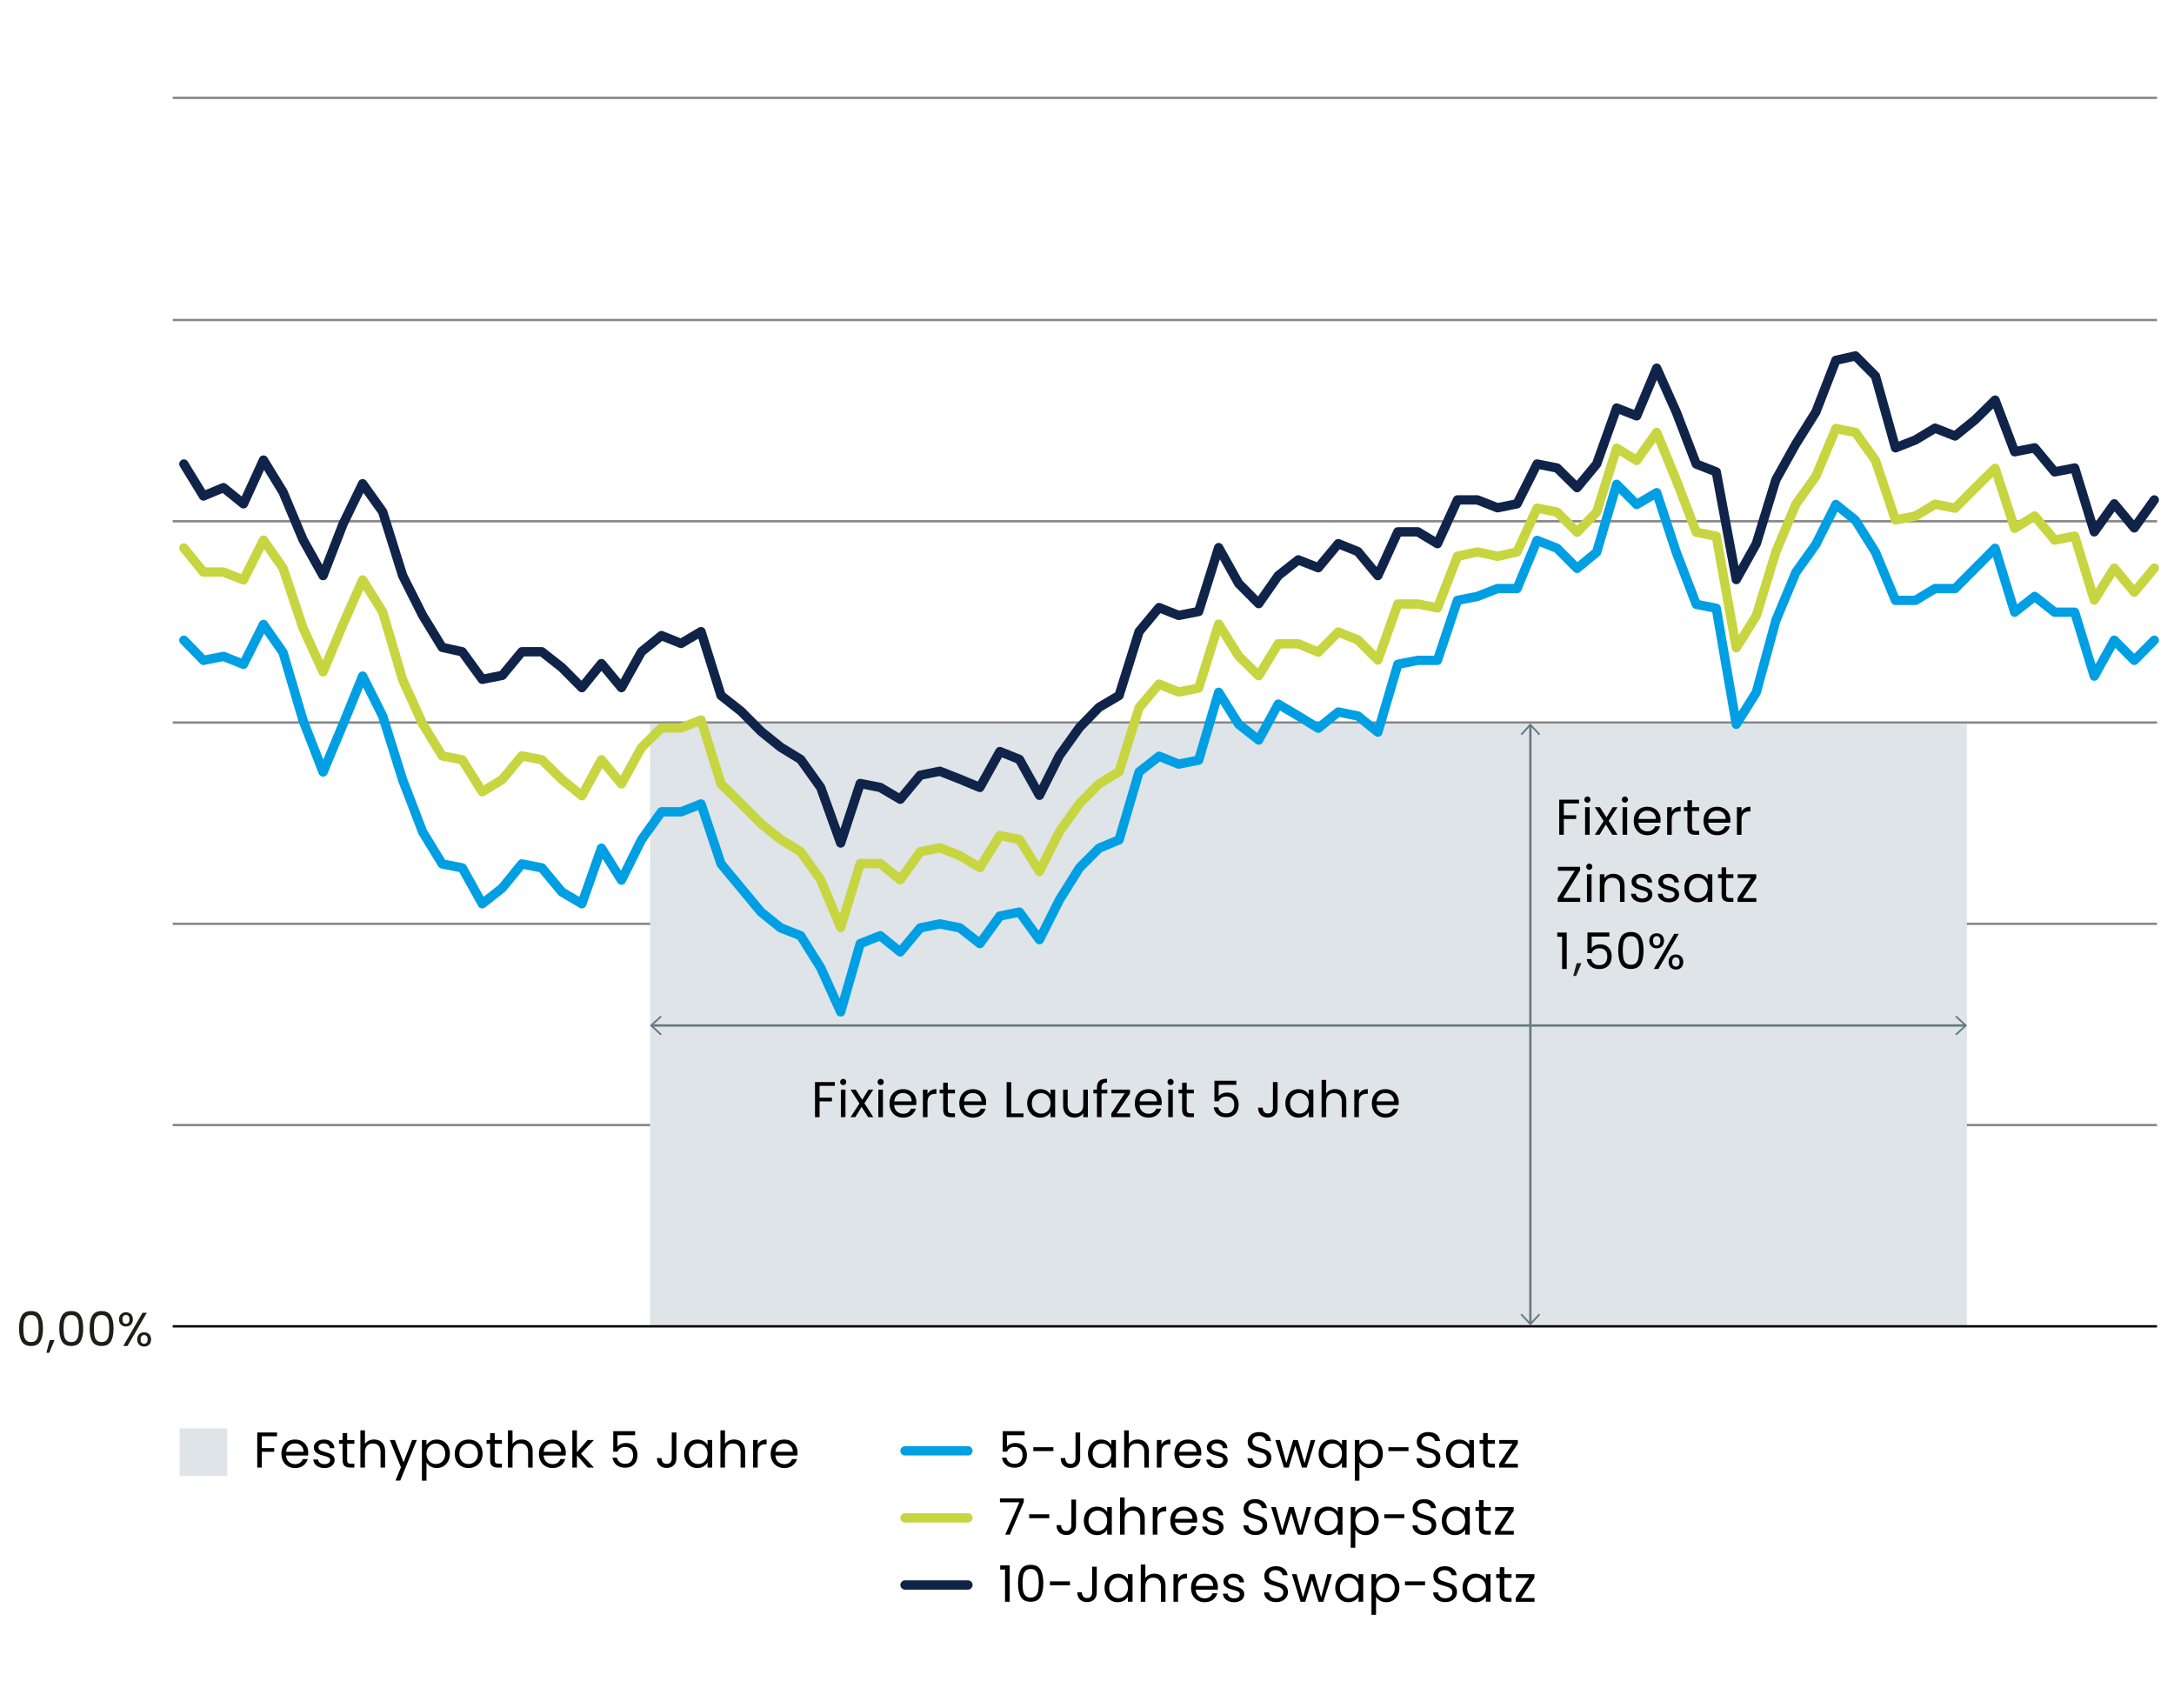
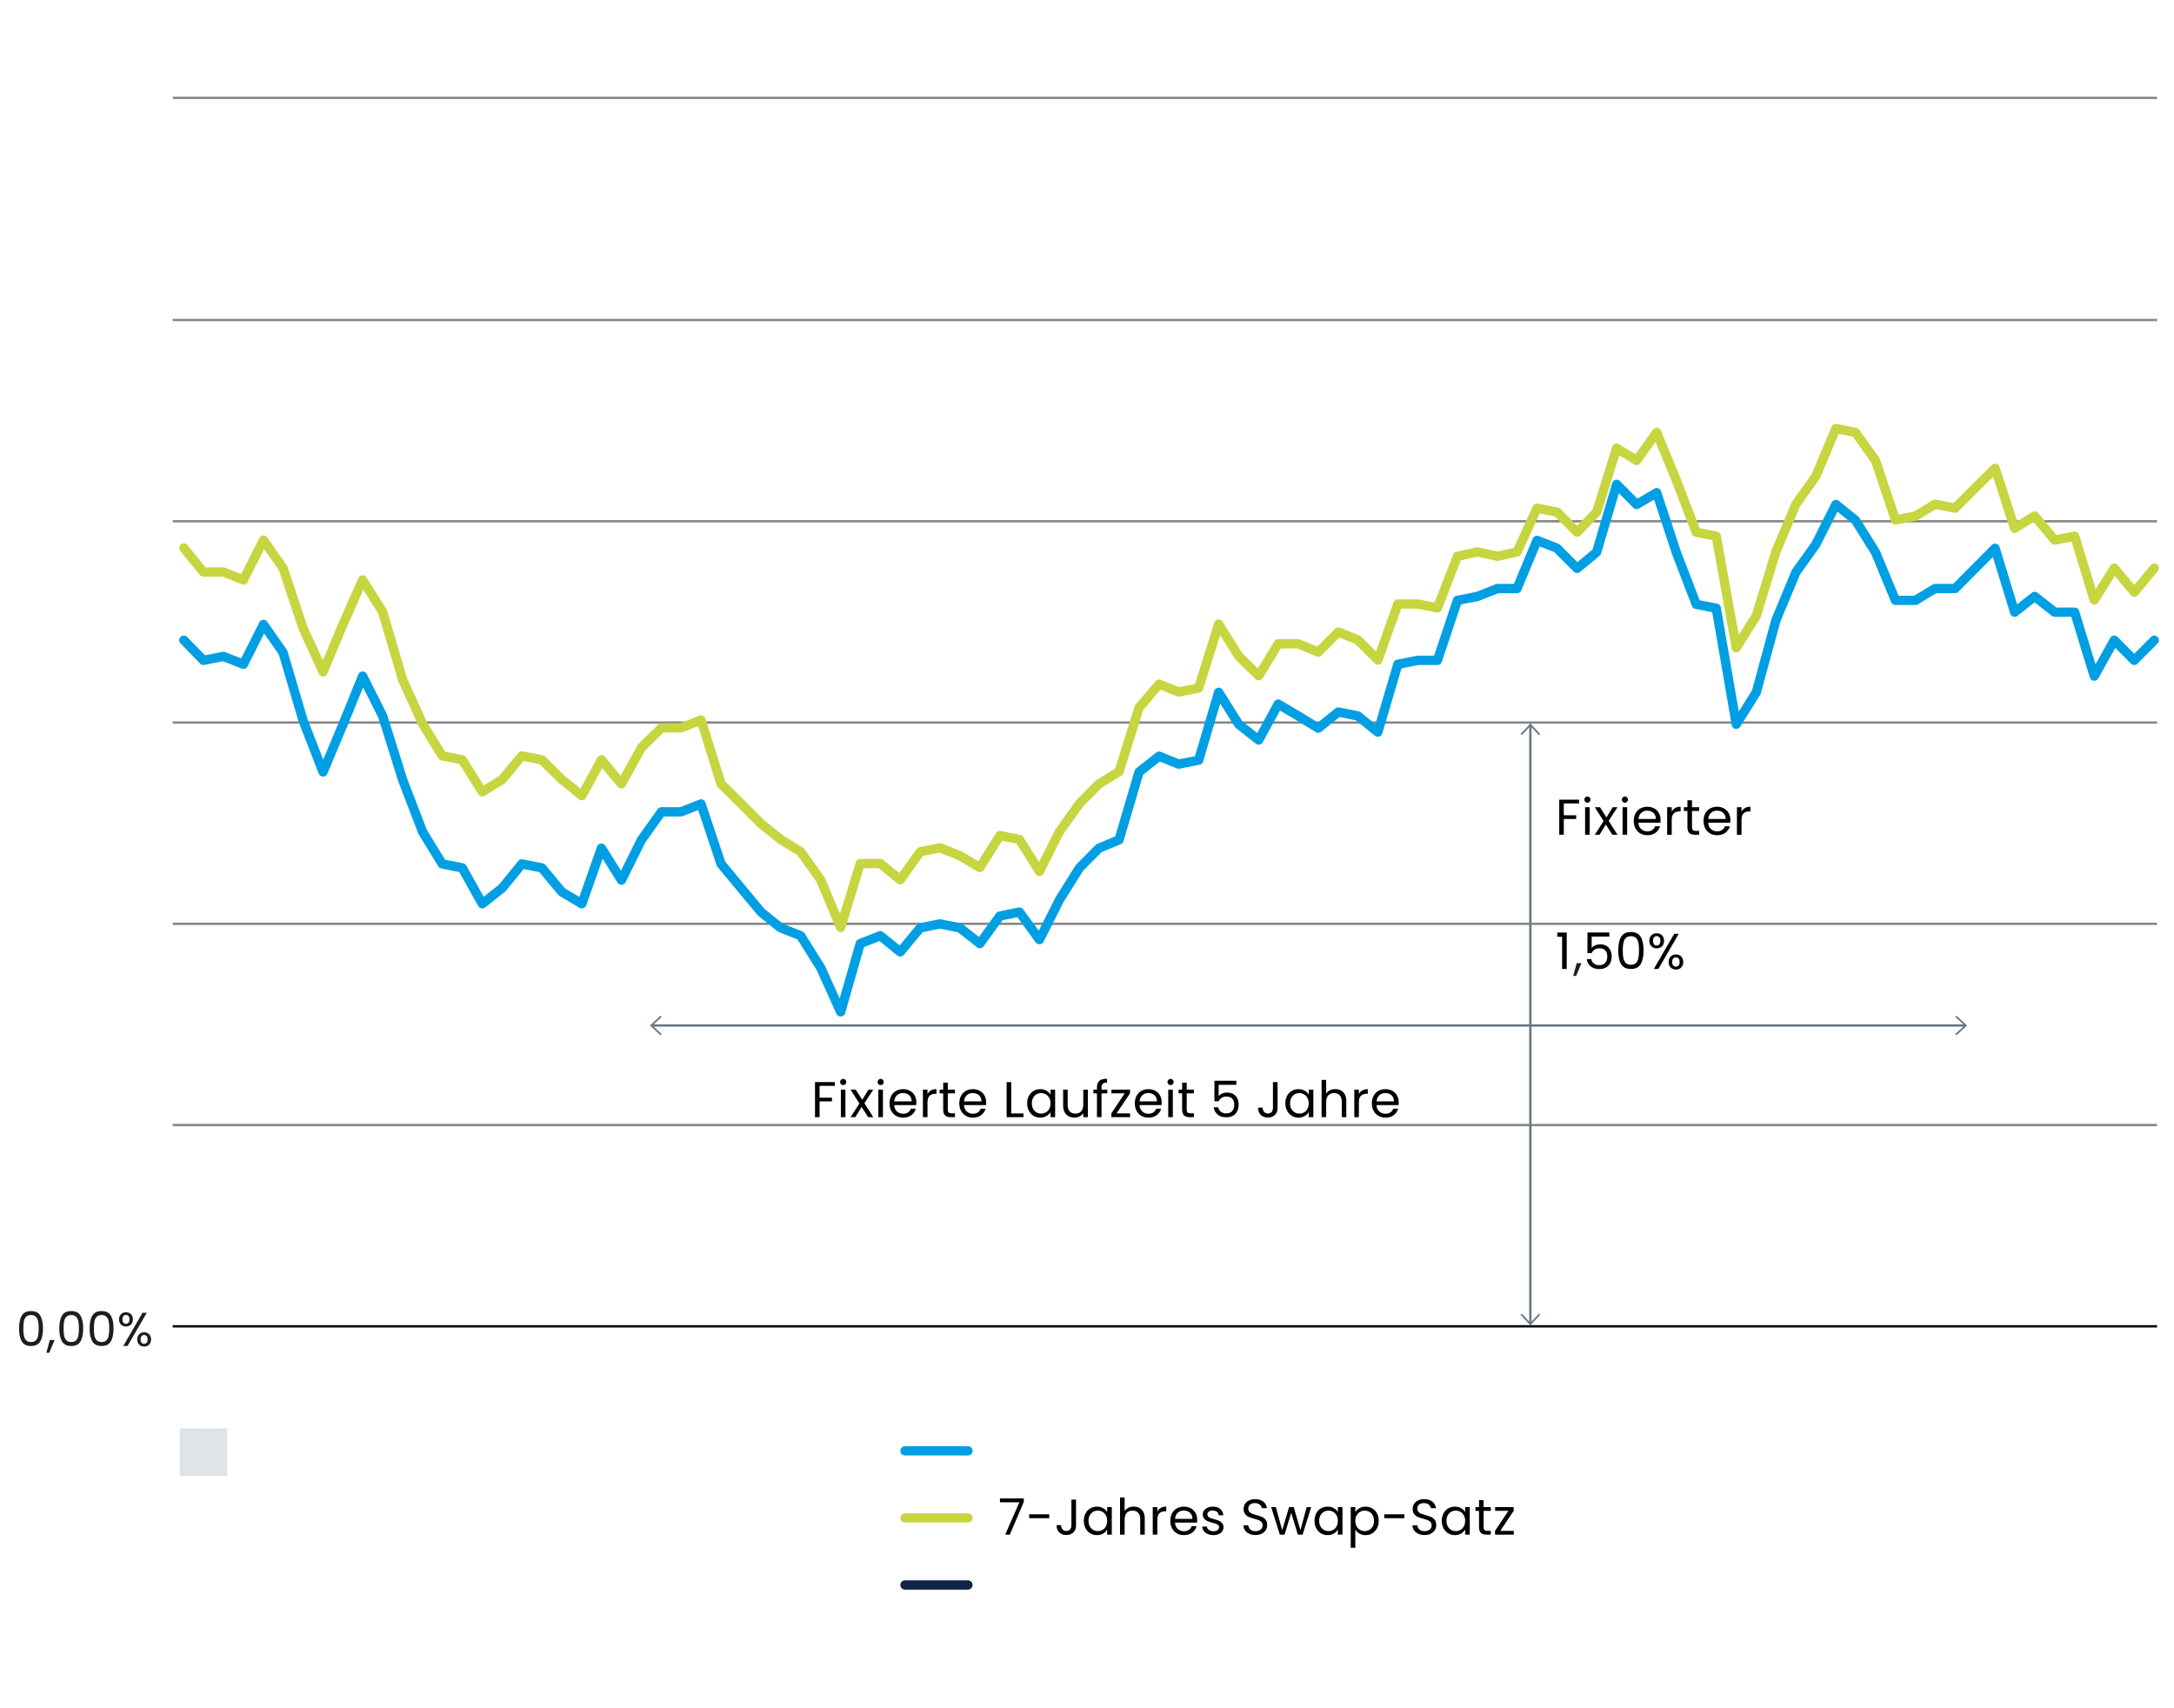
<svg xmlns="http://www.w3.org/2000/svg" id="a" data-name="Ebene 1" viewBox="0 0 700 550">
  <defs>
    <clipPath id="b">
      <rect x="6.135" y="422.126" width="42.503" height="13.428" fill="none" />
    </clipPath>
  </defs>
  <path d="M55.606,232.633h638.943M55.606,362.233h638.943M55.606,103.033h638.943M55.606,297.433h638.943M55.606,167.833h638.943" fill="none" stroke="#878787" stroke-width=".75" />
-   <polygon points="209.315 232.97 209.315 426.707 633.321 426.707 633.321 232.97 209.315 232.97 209.315 232.97" fill="#dee4e7" />
  <polyline points="59.202 206.122 65.502 212.607 71.946 211.338 78.389 213.875 84.832 201.048 91.132 210.07 97.575 231.918 104.018 248.551 110.462 233.187 116.762 217.681 123.205 230.509 129.648 251.088 136.091 267.862 142.391 278.153 148.835 279.421 155.279 290.98 161.722 285.906 168.022 278.153 174.465 279.421 180.908 287.174 187.352 290.98 193.652 273.078 200.095 283.369 206.538 270.4 212.981 261.379 219.281 261.379 225.725 258.842 232.168 278.153 238.611 285.906 245.054 293.658 251.355 298.732 257.798 301.269 264.242 311.56 270.685 325.796 276.985 303.808 283.428 301.269 289.871 306.485 296.315 298.732 302.615 297.464 309.058 298.732 315.501 303.808 321.944 294.926 328.244 293.658 334.687 302.538 341.131 289.712 347.574 279.421 353.874 273.078 360.318 270.4 366.761 248.551 373.205 243.477 379.505 246.014 385.948 244.746 392.391 222.897 398.834 233.187 405.278 238.261 411.578 226.703 418.021 230.509 424.464 234.455 430.907 229.24 437.207 230.509 443.651 235.724 450.094 213.875 456.537 212.607 462.837 212.607 469.28 193.296 475.724 192.027 482.168 189.49 488.468 189.49 494.911 173.984 501.354 176.521 507.797 183.006 514.097 177.79 520.54 155.941 526.984 162.426 533.427 158.619 539.727 177.79 546.17 194.565 552.613 195.833 559.057 233.187 565.5 222.897 571.8 199.779 578.244 184.274 584.687 175.252 591.13 162.426 597.43 167.5 603.874 177.79 610.317 193.296 616.76 193.296 623.06 189.49 629.503 189.49 635.946 183.006 642.39 176.521 648.69 197.102 655.133 192.027 661.576 197.102 668.019 197.102 674.319 217.681 680.763 206.122 687.206 212.607 693.65 206.122" fill="none" stroke="#009fe3" stroke-linecap="round" stroke-linejoin="round" stroke-width="3" />
  <polyline points="59.202 176.43 65.502 184.18 71.946 184.18 78.389 186.718 84.832 173.893 91.132 182.912 97.575 202.218 104.019 216.31 110.462 200.95 116.762 186.718 123.205 197.005 129.648 218.848 136.092 233.08 142.392 243.367 148.835 244.636 155.279 254.923 161.722 250.977 168.023 243.367 174.466 244.636 180.909 250.977 187.352 256.191 193.652 244.636 200.096 252.386 206.539 240.69 212.982 234.348 219.282 234.348 225.725 231.812 232.169 252.386 238.612 258.727 245.055 265.21 251.355 270.283 257.798 274.229 264.242 283.248 270.686 298.608 276.986 278.034 283.429 278.034 289.873 283.248 296.316 274.229 302.616 272.961 309.059 275.497 315.502 279.302 321.946 269.015 328.245 270.283 334.689 280.57 341.132 267.747 347.575 258.727 353.876 252.386 360.319 248.44 366.762 227.866 373.205 220.257 379.505 222.793 385.949 221.524 392.393 200.95 398.836 211.237 405.279 217.579 411.579 207.292 418.022 207.292 424.466 209.969 430.909 203.486 437.209 206.023 443.652 212.505 450.095 194.467 456.539 194.467 462.839 195.736 469.282 179.107 475.725 177.699 482.168 179.107 488.469 177.699 494.912 163.606 501.356 164.875 507.799 171.357 514.099 164.875 520.543 144.3 526.986 148.245 533.429 139.226 539.729 154.587 546.172 171.357 552.616 172.625 559.059 208.56 565.502 198.273 571.802 177.699 578.245 162.337 584.689 153.319 591.132 137.958 597.432 139.226 603.876 148.245 610.319 167.411 616.763 166.143 623.063 162.337 629.506 163.606 635.949 157.124 642.393 150.782 648.692 170.088 655.136 166.143 661.579 173.893 668.022 172.625 674.322 193.199 680.766 182.912 687.209 190.663 693.652 182.912" fill="none" stroke="#c7d540" stroke-linecap="round" stroke-linejoin="round" stroke-width="3" />
-   <polyline points="59.202 149.397 65.502 159.684 71.946 157.007 78.389 162.22 84.832 148.13 91.132 158.416 97.575 173.775 104.019 185.329 110.462 168.701 116.762 155.739 123.205 164.757 129.648 185.329 136.092 198.151 142.392 208.437 148.835 209.846 155.279 218.723 161.722 217.455 168.023 209.846 174.466 209.846 180.909 214.919 187.352 221.4 193.652 213.65 200.096 221.4 206.539 209.846 212.982 204.633 219.282 207.169 225.725 203.365 232.169 223.936 238.612 229.009 245.055 235.49 251.355 240.564 257.798 244.508 264.242 253.526 270.686 271.421 276.986 252.258 283.429 253.526 289.873 257.331 296.316 249.581 302.616 248.313 309.059 250.849 315.502 253.526 321.946 241.972 328.245 244.508 334.689 256.063 341.132 243.24 347.575 234.222 353.876 227.74 360.319 223.936 366.762 203.365 373.205 195.615 379.505 198.151 385.949 196.883 392.393 176.311 398.836 187.865 405.279 194.347 411.579 185.329 418.022 180.256 424.466 182.793 430.909 175.043 437.209 177.579 443.652 185.329 450.095 171.238 456.539 171.238 462.839 175.043 469.282 160.952 475.725 160.952 482.168 163.489 488.469 162.22 494.912 149.397 501.356 150.666 507.799 157.007 514.099 149.397 520.543 131.362 526.986 133.898 533.429 118.54 539.729 132.63 546.172 149.397 552.616 151.934 559.059 186.597 565.502 175.043 571.802 154.471 578.245 142.916 584.689 132.63 591.132 116.004 597.432 114.594 603.876 121.076 610.319 144.184 616.763 141.648 623.063 137.844 629.506 140.38 635.949 135.166 642.393 128.826 648.692 145.452 655.136 144.184 661.579 151.934 668.022 150.666 674.322 171.238 680.766 162.22 687.209 169.97 693.652 160.952" fill="none" stroke="#102449" stroke-linecap="round" stroke-linejoin="round" stroke-width="3" />
  <line x1="632.949" y1="330.174" x2="209.686" y2="330.174" fill="none" stroke="#657981" stroke-width=".75" />
  <path d="M629.768,327.217l3.181,2.957-3.181,2.958M212.868,333.132l-3.182-2.958,3.182-2.957" fill="none" stroke="#657981" stroke-width=".562" />
-   <path d="M508.775,280.246v-1.166h-7.16v1.28h5.411l-5.476,8.845v1.166h7.258v-1.28h-5.508l5.476-8.845h0ZM511.74,280.052c.27,0,.499-.097.689-.292s.284-.431.284-.713c0-.28-.095-.518-.284-.713-.189-.194-.419-.292-.689-.292-.281,0-.518.097-.713.292-.194.194-.292.433-.292.713,0,.282.097.518.292.713s.432.292.713.292h0ZM510.978,281.494v8.878h1.474v-8.878h-1.474ZM519.451,281.332c-.605,0-1.158.125-1.66.373-.502.249-.899.599-1.191,1.053v-1.264h-1.474v8.878h1.474v-4.909c0-.928.23-1.636.688-2.122.459-.486,1.077-.729,1.855-.729.767,0,1.372.235,1.814.705s.664,1.148.664,2.033v5.022h1.458v-5.233c0-1.231-.335-2.173-1.004-2.827-.67-.653-1.544-.98-2.624-.98h0ZM528.798,290.517c.637,0,1.202-.111,1.693-.332.491-.221.872-.527,1.142-.915.27-.389.405-.826.405-1.312-.011-.539-.159-.977-.446-1.312-.286-.334-.629-.585-1.029-.753-.4-.167-.918-.337-1.555-.51-.508-.14-.904-.267-1.191-.381-.286-.113-.524-.264-.713-.454-.189-.188-.283-.429-.283-.721,0-.366.157-.664.47-.891.313-.227.734-.34,1.264-.34.572,0,1.029.141,1.369.421.34.282.526.654.559,1.118h1.474c-.043-.863-.367-1.544-.972-2.041-.605-.496-1.399-.745-2.381-.745-.637,0-1.204.112-1.701.332-.497.222-.88.522-1.15.899-.27.379-.405.794-.405,1.247,0,.573.149,1.035.446,1.385.297.352.653.616,1.069.794.416.178.953.355,1.612.526.724.185,1.258.371,1.604.559.346.19.518.478.518.867,0,.379-.162.692-.486.94-.324.249-.767.373-1.328.373-.605,0-1.094-.14-1.466-.421-.373-.28-.581-.642-.624-1.085h-1.523c.032.541.205,1.019.518,1.434.313.417.74.741,1.28.972.54.232,1.15.348,1.831.348h0ZM537.417,290.517c.637,0,1.201-.111,1.693-.332.491-.221.872-.527,1.142-.915.269-.389.405-.826.405-1.312-.011-.539-.16-.977-.446-1.312-.286-.334-.63-.585-1.029-.753-.4-.167-.918-.337-1.555-.51-.508-.14-.905-.267-1.191-.381-.286-.113-.525-.264-.713-.454-.189-.188-.284-.429-.284-.721,0-.366.156-.664.47-.891.313-.227.734-.34,1.264-.34.572,0,1.029.141,1.369.421.34.282.527.654.559,1.118h1.474c-.043-.863-.367-1.544-.972-2.041-.606-.496-1.4-.745-2.381-.745-.638,0-1.205.112-1.701.332-.497.222-.881.522-1.15.899-.27.379-.405.794-.405,1.247,0,.573.148,1.035.446,1.385.297.352.653.616,1.069.794.415.178.953.355,1.612.526.723.185,1.257.371,1.604.559.346.19.518.478.518.867,0,.379-.162.692-.486.94-.324.249-.768.373-1.328.373-.606,0-1.094-.14-1.466-.421-.373-.28-.581-.642-.624-1.085h-1.523c.032.541.204,1.019.518,1.434.313.417.739.741,1.28.972.54.232,1.15.348,1.831.348h0ZM542.341,285.9c0,.897.184,1.697.551,2.398.367.703.869,1.247,1.507,1.636.637.389,1.35.583,2.138.583.767,0,1.439-.17,2.017-.51.578-.34,1.012-.77,1.304-1.288v1.652h1.49v-8.878h-1.49v1.62c-.281-.507-.707-.928-1.28-1.264-.572-.334-1.247-.502-2.025-.502-.788,0-1.504.19-2.147.567-.643.379-1.148.911-1.515,1.596-.367.687-.551,1.482-.551,2.389h0ZM549.857,285.916c0,.67-.135,1.255-.405,1.758-.27.502-.635.887-1.094,1.15-.459.266-.964.397-1.515.397s-1.053-.131-1.507-.397c-.454-.264-.815-.648-1.085-1.15-.27-.502-.405-1.093-.405-1.774,0-.669.135-1.252.405-1.75.27-.496.632-.875,1.085-1.134.454-.259.956-.389,1.507-.389s1.056.133,1.515.397c.459.265.824.646,1.094,1.142.27.498.405,1.081.405,1.75h0ZM558.119,282.709v-1.215h-2.317v-2.236h-1.474v2.236h-1.15v1.215h1.15v5.233c0,.865.205,1.486.616,1.863.41.379,1.026.567,1.847.567h1.328v-1.247h-1.085c-.454,0-.772-.089-.956-.267s-.275-.482-.275-.915v-5.233h2.317ZM565.49,282.693v-1.199h-5.978v1.199h4.277l-4.309,6.464v1.215h6.043v-1.215h-4.358l4.325-6.464h0Z" />
  <path d="M502.052,257.48v11.291h1.474v-5.087h3.985v-1.199h-3.985v-3.807h4.909v-1.199h-6.383ZM511.14,258.452c.27,0,.5-.097.689-.292.189-.194.283-.431.283-.713,0-.28-.094-.518-.283-.713-.189-.194-.418-.292-.689-.292-.281,0-.518.097-.713.292-.194.194-.292.433-.292.713,0,.282.097.518.292.713s.432.292.713.292h0ZM510.379,259.894v8.878h1.474v-8.878h-1.474ZM520.828,268.771l-2.867-4.487,2.851-4.39h-1.539l-2.009,3.289-2.106-3.289h-1.669l2.867,4.471-2.867,4.406h1.539l2.025-3.305,2.106,3.305h1.669ZM523.209,258.452c.27,0,.499-.097.689-.292.189-.194.283-.431.283-.713,0-.28-.095-.518-.283-.713-.189-.194-.419-.292-.689-.292-.281,0-.518.097-.713.292-.194.194-.292.433-.292.713,0,.282.097.518.292.713s.432.292.713.292h0ZM522.448,259.894v8.878h1.474v-8.878h-1.474ZM534.695,263.992c0-.81-.176-1.535-.526-2.179-.351-.642-.851-1.147-1.499-1.515-.648-.366-1.393-.551-2.236-.551-.865,0-1.628.186-2.292.559-.664.373-1.181.905-1.547,1.596-.367.692-.551,1.497-.551,2.414,0,.919.188,1.725.567,2.422.378.697.899,1.235,1.563,1.612.664.379,1.418.567,2.26.567,1.058,0,1.944-.267,2.657-.802s1.188-1.228,1.426-2.082h-1.588c-.173.498-.472.895-.899,1.191-.427.298-.959.446-1.596.446-.778,0-1.44-.245-1.985-.737-.545-.491-.845-1.175-.899-2.049h7.096c.032-.312.049-.609.049-.891h0ZM533.172,263.685h-5.605c.075-.842.374-1.5.899-1.976.524-.474,1.158-.713,1.903-.713.518,0,.99.105,1.418.316.427.211.763.518,1.012.923.248.405.373.889.373,1.45h0ZM538.275,261.336v-1.442h-1.474v8.878h1.474v-4.828c0-1.792.826-2.689,2.479-2.689h.389v-1.523c-.692,0-1.278.141-1.758.421-.482.282-.85.676-1.11,1.183h0ZM547.12,261.109v-1.215h-2.317v-2.236h-1.474v2.236h-1.15v1.215h1.15v5.233c0,.865.205,1.486.616,1.863.41.379,1.026.567,1.847.567h1.328v-1.247h-1.085c-.454,0-.772-.089-.956-.267s-.275-.482-.275-.915v-5.233h2.317ZM557.164,263.992c0-.81-.176-1.535-.527-2.179-.351-.642-.85-1.147-1.498-1.515-.648-.366-1.393-.551-2.236-.551-.864,0-1.628.186-2.292.559-.664.373-1.18.905-1.547,1.596-.367.692-.551,1.497-.551,2.414,0,.919.189,1.725.567,2.422.378.697.899,1.235,1.563,1.612.664.379,1.418.567,2.26.567,1.058,0,1.944-.267,2.657-.802.713-.535,1.188-1.228,1.426-2.082h-1.588c-.173.498-.473.895-.899,1.191-.427.298-.958.446-1.596.446-.778,0-1.439-.245-1.985-.737-.545-.491-.845-1.175-.899-2.049h7.096c.032-.312.049-.609.049-.891h0ZM555.641,263.685h-5.605c.076-.842.375-1.5.899-1.976.524-.474,1.158-.713,1.903-.713.518,0,.991.105,1.418.316.427.211.764.518,1.012.923.248.405.373.889.373,1.45h0ZM560.744,261.336v-1.442h-1.474v8.878h1.474v-4.828c0-1.792.826-2.689,2.479-2.689h.389v-1.523c-.691,0-1.277.141-1.758.421-.481.282-.851.676-1.11,1.183h0Z" />
  <path d="M262.421,348.404v11.291h1.474v-5.087h3.985v-1.199h-3.985v-3.807h4.909v-1.199h-6.383ZM271.509,349.376c.27,0,.5-.097.689-.292.189-.194.283-.432.283-.713,0-.281-.095-.518-.283-.713-.189-.194-.419-.292-.689-.292-.281,0-.518.097-.713.292s-.292.432-.292.713c0,.281.097.518.292.713.194.194.432.292.713.292h0ZM270.748,350.818v8.878h1.474v-8.878h-1.474ZM281.197,359.696l-2.867-4.487,2.851-4.39h-1.539l-2.009,3.289-2.106-3.289h-1.669l2.867,4.471-2.867,4.406h1.539l2.025-3.305,2.106,3.305h1.669ZM283.578,349.376c.269,0,.499-.097.689-.292.188-.194.283-.432.283-.713,0-.281-.095-.518-.283-.713-.19-.194-.419-.292-.689-.292-.282,0-.518.097-.713.292s-.292.432-.292.713c0,.281.097.518.292.713.194.194.431.292.713.292h0ZM282.817,350.818v8.878h1.474v-8.878h-1.474ZM295.063,354.917c0-.81-.176-1.536-.527-2.179-.351-.643-.85-1.147-1.498-1.515-.648-.367-1.393-.551-2.236-.551-.864,0-1.628.186-2.292.559-.664.373-1.18.904-1.547,1.596-.367.691-.551,1.496-.551,2.414s.189,1.725.567,2.422c.378.697.899,1.234,1.563,1.612.664.378,1.417.567,2.26.567,1.058,0,1.944-.267,2.657-.802.713-.535,1.188-1.228,1.426-2.082h-1.588c-.173.497-.472.894-.899,1.191-.427.297-.959.446-1.596.446-.778,0-1.439-.246-1.985-.737-.545-.491-.845-1.174-.899-2.049h7.096c.032-.313.049-.61.049-.891h0ZM293.54,354.609h-5.605c.076-.842.375-1.501.899-1.976.524-.475,1.158-.713,1.903-.713.518,0,.991.105,1.418.316.427.211.764.518,1.012.923.248.405.373.888.373,1.45h0ZM298.643,352.26v-1.442h-1.474v8.878h1.474v-4.828c0-1.793.826-2.689,2.479-2.689h.389v-1.523c-.691,0-1.277.14-1.758.421s-.85.675-1.11,1.183h0ZM307.488,352.033v-1.215h-2.317v-2.236h-1.474v2.236h-1.15v1.215h1.15v5.233c0,.864.205,1.485.616,1.863.41.378,1.026.567,1.847.567h1.328v-1.247h-1.085c-.454,0-.772-.089-.956-.267s-.275-.483-.275-.915v-5.233h2.317ZM317.532,354.917c0-.81-.176-1.536-.527-2.179-.351-.643-.85-1.147-1.498-1.515-.648-.367-1.393-.551-2.236-.551-.864,0-1.628.186-2.292.559-.664.373-1.18.904-1.547,1.596-.367.691-.551,1.496-.551,2.414s.189,1.725.567,2.422c.378.697.899,1.234,1.563,1.612.664.378,1.418.567,2.26.567,1.058,0,1.944-.267,2.657-.802.713-.535,1.188-1.228,1.426-2.082h-1.588c-.173.497-.472.894-.899,1.191s-.959.446-1.596.446c-.778,0-1.439-.246-1.985-.737-.545-.491-.845-1.174-.899-2.049h7.096c.032-.313.049-.61.049-.891h0ZM316.01,354.609h-5.605c.076-.842.375-1.501.899-1.976.524-.475,1.158-.713,1.903-.713.518,0,.991.105,1.418.316.427.211.764.518,1.012.923.248.405.373.888.373,1.45h0ZM325.6,348.404h-1.474v11.291h5.427v-1.199h-3.953v-10.093h0ZM330.735,355.225c0,.896.184,1.696.551,2.398.366.702.869,1.247,1.507,1.636.637.389,1.35.583,2.138.583.767,0,1.439-.17,2.017-.51.577-.34,1.012-.769,1.304-1.288v1.652h1.49v-8.878h-1.49v1.62c-.282-.508-.707-.929-1.28-1.264-.573-.335-1.247-.502-2.025-.502-.788,0-1.505.189-2.146.567-.643.378-1.148.91-1.515,1.596-.367.686-.551,1.482-.551,2.389h0ZM338.252,355.241c0,.67-.136,1.256-.405,1.758-.27.502-.635.886-1.093,1.15-.46.265-.964.397-1.515.397-.551,0-1.053-.132-1.507-.397-.454-.265-.816-.648-1.085-1.15-.27-.502-.405-1.093-.405-1.774,0-.67.135-1.253.405-1.75.269-.497.632-.875,1.085-1.134.454-.259.956-.389,1.507-.389.551,0,1.055.132,1.515.397.459.265.824.645,1.093,1.142.269.497.405,1.08.405,1.75h0ZM348.798,350.818v4.876c0,.929-.227,1.636-.68,2.122-.454.486-1.075.729-1.863.729-.768,0-1.373-.235-1.814-.705-.444-.47-.664-1.142-.664-2.017v-5.006h-1.458v5.2c0,.821.158,1.517.478,2.09.318.572.753,1.002,1.304,1.288.551.286,1.171.429,1.863.429.604,0,1.158-.127,1.661-.381.502-.254.893-.608,1.175-1.061v1.312h1.474v-8.878h-1.474ZM356.542,350.818h-1.863v-.632c0-.583.131-1.002.397-1.256.264-.254.721-.381,1.369-.381v-1.231c-1.134,0-1.958.23-2.471.688-.514.459-.77,1.185-.77,2.179v.632h-1.15v1.215h1.15v7.663h1.474v-7.663h1.863v-1.215h0ZM363.847,352.017v-1.199h-5.978v1.199h4.277l-4.309,6.464v1.215h6.043v-1.215h-4.358l4.325-6.464h0ZM374.053,354.917c0-.81-.176-1.536-.527-2.179-.351-.643-.85-1.147-1.498-1.515-.648-.367-1.393-.551-2.236-.551-.864,0-1.628.186-2.292.559-.664.373-1.18.904-1.547,1.596-.367.691-.551,1.496-.551,2.414s.189,1.725.567,2.422c.378.697.899,1.234,1.563,1.612.664.378,1.417.567,2.26.567,1.058,0,1.944-.267,2.657-.802.713-.535,1.188-1.228,1.426-2.082h-1.588c-.173.497-.472.894-.899,1.191s-.959.446-1.596.446c-.778,0-1.439-.246-1.984-.737-.545-.491-.845-1.174-.899-2.049h7.096c.032-.313.049-.61.049-.891h0ZM372.53,354.609h-5.605c.076-.842.375-1.501.899-1.976.524-.475,1.158-.713,1.904-.713.518,0,.991.105,1.417.316.427.211.764.518,1.012.923.248.405.373.888.373,1.45h0ZM376.921,349.376c.27,0,.499-.097.688-.292.189-.194.283-.432.283-.713,0-.281-.095-.518-.283-.713s-.418-.292-.688-.292c-.281,0-.518.097-.713.292s-.292.432-.292.713c0,.281.097.518.292.713.194.194.432.292.713.292h0ZM376.159,350.818v8.878h1.474v-8.878h-1.474ZM384.421,352.033v-1.215h-2.317v-2.236h-1.474v2.236h-1.15v1.215h1.15v5.233c0,.864.205,1.485.616,1.863.41.378,1.026.567,1.847.567h1.328v-1.247h-1.085c-.454,0-.772-.089-.956-.267-.184-.178-.275-.483-.275-.915v-5.233h2.317ZM398.078,347.967h-7.047v6.61h1.393c.194-.475.505-.851.932-1.126.427-.275.926-.413,1.498-.413.842,0,1.48.229,1.912.688.432.459.648,1.11.648,1.952s-.216,1.52-.648,2.033c-.432.513-1.075.77-1.928.77-.691,0-1.264-.173-1.717-.518-.454-.346-.751-.826-.891-1.442h-1.442c.151.972.578,1.75,1.28,2.333.702.583,1.62.875,2.754.875.886,0,1.628-.178,2.228-.535.599-.356,1.045-.842,1.336-1.458.292-.616.437-1.312.437-2.09,0-.659-.121-1.282-.364-1.871-.243-.589-.645-1.069-1.207-1.442-.562-.373-1.291-.559-2.187-.559-.562,0-1.085.111-1.571.332s-.853.505-1.102.851v-3.694h5.686v-1.296h0ZM409.872,348.404v8.343c0,.508-.136.926-.405,1.256-.27.329-.68.494-1.231.494s-.964-.173-1.239-.518c-.275-.346-.419-.794-.429-1.345h-1.474c0,.983.285,1.758.859,2.325.572.567,1.334.85,2.284.85.94,0,1.695-.278,2.268-.834.572-.556.859-1.299.859-2.228v-8.343h-1.49ZM413.873,355.225c0,.896.184,1.696.551,2.398.366.702.868,1.247,1.507,1.636.637.389,1.35.583,2.138.583.767,0,1.439-.17,2.017-.51.577-.34,1.012-.769,1.304-1.288v1.652h1.49v-8.878h-1.49v1.62c-.282-.508-.707-.929-1.28-1.264-.573-.335-1.247-.502-2.025-.502-.788,0-1.505.189-2.147.567-.643.378-1.148.91-1.515,1.596-.367.686-.551,1.482-.551,2.389h0ZM421.39,355.241c0,.67-.136,1.256-.405,1.758-.271.502-.635.886-1.093,1.15-.46.265-.964.397-1.515.397s-1.053-.132-1.507-.397c-.454-.265-.816-.648-1.085-1.15-.27-.502-.405-1.093-.405-1.774,0-.67.135-1.253.405-1.75.269-.497.632-.875,1.085-1.134.454-.259.956-.389,1.507-.389s1.055.132,1.515.397c.458.265.823.645,1.093,1.142.269.497.405,1.08.405,1.75h0ZM429.942,350.656c-.637,0-1.212.124-1.724.373-.514.248-.915.599-1.208,1.053v-4.374h-1.474v11.988h1.474v-4.909c0-.929.23-1.636.689-2.122.458-.486,1.076-.729,1.854-.729.767,0,1.372.235,1.814.705s.665,1.147.665,2.033v5.022h1.458v-5.233c0-.821-.155-1.517-.462-2.09-.308-.572-.733-1.002-1.273-1.288-.54-.286-1.145-.429-1.814-.429h0ZM437.541,352.26v-1.442h-1.474v8.878h1.474v-4.828c0-1.793.825-2.689,2.478-2.689h.389v-1.523c-.691,0-1.277.14-1.758.421s-.851.675-1.109,1.183h0ZM450.371,354.917c0-.81-.175-1.536-.527-2.179-.351-.643-.851-1.147-1.498-1.515-.648-.367-1.393-.551-2.236-.551-.864,0-1.628.186-2.292.559-.664.373-1.18.904-1.547,1.596-.367.691-.551,1.496-.551,2.414s.189,1.725.567,2.422c.378.697.899,1.234,1.563,1.612.664.378,1.418.567,2.26.567,1.058,0,1.944-.267,2.657-.802.713-.535,1.188-1.228,1.426-2.082h-1.588c-.173.497-.473.894-.899,1.191s-.959.446-1.596.446c-.778,0-1.439-.246-1.984-.737-.545-.491-.845-1.174-.899-2.049h7.096c.032-.313.049-.61.049-.891h0ZM448.848,354.609h-5.605c.076-.842.375-1.501.899-1.976.524-.475,1.158-.713,1.903-.713.518,0,.991.105,1.418.316.427.211.764.518,1.012.923.248.405.373.888.373,1.45h0Z" />
  <line x1="55.606" y1="31.509" x2="694.55" y2="31.509" fill="none" stroke="#878787" stroke-width=".75" />
  <line x1="55.606" y1="427.033" x2="694.55" y2="427.033" fill="none" stroke="#000" stroke-width=".75" />
  <line x1="492.76" y1="233.342" x2="492.76" y2="426.324" fill="none" stroke="#657981" stroke-width=".75" />
  <path d="M489.802,236.524l2.957-3.182,2.957,3.182M495.717,423.143l-2.957,3.181-2.957-3.181" fill="none" stroke="#657981" stroke-width=".562" />
-   <path d="M323.607,505.346v10.368h1.49v-11.713h-3.046v1.345h1.555ZM327.787,509.737c0,1.89.302,3.359.907,4.406.605,1.048,1.663,1.571,3.175,1.571,1.501,0,2.554-.524,3.159-1.571.605-1.048.907-2.516.907-4.406,0-1.858-.302-3.308-.907-4.35-.605-1.042-1.658-1.563-3.159-1.563-1.512,0-2.57.521-3.175,1.563-.605,1.042-.907,2.492-.907,4.35h0ZM334.478,509.737c0,.972-.062,1.787-.186,2.446-.124.659-.378,1.188-.761,1.588-.383.4-.937.599-1.661.599-.734,0-1.293-.2-1.677-.599-.383-.4-.637-.929-.761-1.588-.124-.659-.186-1.474-.186-2.446,0-.94.062-1.736.186-2.389.124-.653.378-1.18.761-1.58.383-.4.942-.599,1.677-.599.724,0,1.277.2,1.661.599.383.4.637.926.761,1.58.124.653.186,1.45.186,2.389h0ZM338.058,509.153v1.247h6.464v-1.247h-6.464ZM351.65,504.423v8.343c0,.508-.136.926-.405,1.256-.27.329-.68.494-1.231.494s-.964-.173-1.239-.518c-.275-.346-.419-.794-.429-1.345h-1.474c0,.983.285,1.758.859,2.325.572.567,1.334.85,2.284.85.94,0,1.695-.278,2.268-.834.572-.556.859-1.299.859-2.228v-8.343h-1.49ZM355.651,511.243c0,.896.184,1.696.551,2.398.366.702.869,1.248,1.507,1.636.637.389,1.35.583,2.138.583.767,0,1.439-.17,2.017-.51.577-.34,1.012-.77,1.304-1.288v1.652h1.49v-8.878h-1.49v1.62c-.282-.508-.707-.929-1.28-1.264-.573-.335-1.247-.502-2.025-.502-.788,0-1.505.189-2.147.567-.643.378-1.148.91-1.515,1.596-.367.686-.551,1.482-.551,2.389h0ZM363.168,511.259c0,.67-.136,1.255-.405,1.758-.27.502-.634.886-1.093,1.15-.46.265-.964.397-1.515.397s-1.053-.132-1.507-.397c-.454-.265-.816-.648-1.085-1.15-.27-.502-.405-1.093-.405-1.774,0-.67.135-1.253.405-1.75.269-.497.632-.875,1.085-1.134s.956-.389,1.507-.389,1.055.132,1.515.397c.459.265.824.645,1.093,1.142.269.497.405,1.08.405,1.75h0ZM371.721,506.675c-.638,0-1.213.124-1.725.373-.514.248-.915.599-1.207,1.053v-4.374h-1.474v11.988h1.474v-4.909c0-.929.229-1.636.688-2.122.458-.486,1.077-.729,1.855-.729.766,0,1.371.235,1.814.705.442.47.664,1.147.664,2.033v5.022h1.458v-5.233c0-.821-.154-1.517-.462-2.09-.308-.572-.733-1.002-1.272-1.288-.541-.286-1.146-.429-1.814-.429h0ZM379.319,508.279v-1.442h-1.474v8.878h1.474v-4.828c0-1.793.826-2.689,2.479-2.689h.389v-1.523c-.692,0-1.278.14-1.758.421-.481.281-.85.675-1.11,1.183h0ZM392.149,510.935c0-.81-.176-1.536-.527-2.179-.351-.643-.851-1.147-1.498-1.515-.648-.367-1.393-.551-2.236-.551-.864,0-1.628.186-2.292.559-.664.373-1.18.904-1.547,1.596-.367.691-.551,1.496-.551,2.414s.189,1.725.567,2.422c.378.697.899,1.234,1.563,1.612.664.378,1.418.567,2.26.567,1.058,0,1.944-.267,2.657-.802.713-.535,1.188-1.229,1.426-2.082h-1.588c-.173.497-.472.894-.899,1.191-.427.297-.959.446-1.596.446-.778,0-1.439-.246-1.984-.737-.545-.491-.845-1.175-.899-2.049h7.096c.032-.313.049-.61.049-.891h0ZM390.626,510.628h-5.605c.076-.842.375-1.501.899-1.976.524-.475,1.158-.713,1.903-.713.518,0,.991.105,1.418.316.427.211.764.518,1.012.923.248.405.373.888.373,1.45h0ZM397.397,515.86c.637,0,1.201-.112,1.693-.332.491-.221.872-.526,1.142-.915.27-.389.405-.826.405-1.312-.011-.54-.159-.977-.445-1.312-.286-.335-.629-.586-1.029-.753s-.918-.338-1.555-.51c-.508-.14-.904-.267-1.191-.381-.286-.113-.524-.265-.713-.454-.189-.189-.283-.429-.283-.721,0-.367.157-.664.47-.891.313-.227.734-.34,1.264-.34.572,0,1.029.14,1.369.421s.526.653.559,1.118h1.474c-.043-.864-.367-1.544-.972-2.041-.605-.497-1.399-.745-2.381-.745-.637,0-1.204.111-1.701.332-.497.221-.88.521-1.15.899-.27.378-.405.794-.405,1.247,0,.572.148,1.034.445,1.385.297.351.653.616,1.069.794.416.178.953.354,1.612.526.724.184,1.258.37,1.604.559.346.189.518.478.518.867,0,.378-.162.691-.486.94-.324.248-.767.373-1.328.373-.605,0-1.093-.14-1.466-.421-.373-.281-.58-.643-.624-1.085h-1.523c.032.54.205,1.018.518,1.434.313.416.74.74,1.28.972.54.231,1.15.348,1.831.348h0ZM410.941,515.828c.778,0,1.453-.151,2.025-.454.572-.302,1.004-.697,1.296-1.183.292-.486.437-1.004.437-1.555,0-.713-.162-1.277-.486-1.693-.324-.416-.713-.724-1.166-.923-.454-.2-1.053-.402-1.798-.608-.616-.173-1.093-.327-1.434-.462-.34-.135-.626-.332-.859-.591-.232-.259-.348-.594-.348-1.004,0-.573.194-1.018.583-1.337.389-.319.891-.478,1.507-.478.659,0,1.188.165,1.588.494.4.329.626.71.68,1.142h1.62c-.086-.875-.467-1.577-1.142-2.106s-1.542-.794-2.6-.794c-.734,0-1.385.13-1.952.389s-1.007.626-1.32,1.102c-.313.475-.47,1.021-.47,1.636,0,.702.159,1.261.478,1.677.319.416.702.721,1.15.915.448.194,1.045.389,1.79.583.605.162,1.085.313,1.442.454.356.14.653.346.891.616.238.27.356.621.356,1.053,0,.551-.203,1.002-.608,1.353-.405.351-.959.526-1.66.526-.734,0-1.293-.181-1.677-.543-.383-.362-.602-.807-.656-1.336h-1.571c.011.616.184,1.158.518,1.628.335.47.797.837,1.385,1.102.589.265,1.256.397,2.001.397h0ZM427.4,506.837l-2.009,7.468-2.155-7.468h-1.507l-2.203,7.452-2.041-7.452h-1.507l2.786,8.878h1.523l2.138-7.047,2.138,7.047h1.523l2.77-8.878h-1.458ZM429.927,511.243c0,.896.184,1.696.551,2.398.366.702.869,1.248,1.507,1.636.637.389,1.349.583,2.138.583.767,0,1.439-.17,2.017-.51.577-.34,1.012-.77,1.304-1.288v1.652h1.49v-8.878h-1.49v1.62c-.282-.508-.707-.929-1.28-1.264-.573-.335-1.247-.502-2.025-.502-.788,0-1.505.189-2.146.567-.644.378-1.148.91-1.515,1.596-.367.686-.551,1.482-.551,2.389h0ZM437.444,511.259c0,.67-.136,1.255-.405,1.758-.271.502-.635.886-1.094,1.15-.46.265-.964.397-1.515.397s-1.053-.132-1.507-.397c-.454-.265-.816-.648-1.085-1.15-.27-.502-.405-1.093-.405-1.774,0-.67.135-1.253.405-1.75.269-.497.632-.875,1.085-1.134.454-.259.956-.389,1.507-.389s1.055.132,1.515.397c.459.265.823.645,1.094,1.142.269.497.405,1.08.405,1.75h0ZM443.065,508.473v-1.636h-1.474v13.09h1.474v-5.848c.302.508.742.931,1.319,1.272.578.34,1.245.51,2.002.51.787,0,1.503-.194,2.147-.583.642-.389,1.147-.934,1.515-1.636.366-.702.551-1.501.551-2.398,0-.907-.185-1.704-.551-2.389-.368-.686-.873-1.218-1.515-1.596-.643-.378-1.359-.567-2.147-.567-.768,0-1.44.17-2.018.51-.578.34-1.012.764-1.303,1.272h0ZM449.091,511.243c0,.68-.135,1.272-.405,1.774-.27.502-.635.886-1.093,1.15-.46.265-.965.397-1.516.397-.54,0-1.039-.132-1.498-.397-.459-.265-.825-.648-1.102-1.15-.274-.502-.412-1.088-.412-1.758,0-.659.138-1.239.412-1.742.276-.502.643-.886,1.102-1.15.459-.265.959-.397,1.498-.397.551,0,1.056.13,1.516.389.458.259.823.637,1.093,1.134.27.497.405,1.08.405,1.75h0ZM452.396,509.153v1.247h6.464v-1.247h-6.464ZM465.372,515.828c.778,0,1.453-.151,2.025-.454.573-.302,1.004-.697,1.296-1.183.292-.486.437-1.004.437-1.555,0-.713-.162-1.277-.486-1.693-.324-.416-.713-.724-1.166-.923-.454-.2-1.053-.402-1.798-.608-.616-.173-1.094-.327-1.434-.462-.34-.135-.626-.332-.859-.591s-.348-.594-.348-1.004c0-.573.194-1.018.583-1.337.389-.319.891-.478,1.507-.478.659,0,1.188.165,1.588.494.4.329.626.71.68,1.142h1.62c-.086-.875-.467-1.577-1.142-2.106s-1.542-.794-2.6-.794c-.734,0-1.385.13-1.952.389s-1.007.626-1.32,1.102c-.313.475-.47,1.021-.47,1.636,0,.702.159,1.261.478,1.677s.702.721,1.15.915c.448.194,1.045.389,1.79.583.605.162,1.085.313,1.442.454.356.14.653.346.891.616.238.27.356.621.356,1.053,0,.551-.202,1.002-.607,1.353-.405.351-.959.526-1.661.526-.734,0-1.293-.181-1.677-.543-.383-.362-.602-.807-.656-1.336h-1.571c.011.616.184,1.158.518,1.628.335.47.797.837,1.385,1.102.589.265,1.255.397,2.001.397h0ZM470.912,511.243c0,.896.184,1.696.551,2.398.367.702.869,1.248,1.507,1.636.637.389,1.35.583,2.138.583.767,0,1.439-.17,2.017-.51.578-.34,1.012-.77,1.304-1.288v1.652h1.49v-8.878h-1.49v1.62c-.281-.508-.707-.929-1.28-1.264-.572-.335-1.247-.502-2.025-.502-.788,0-1.504.189-2.147.567-.643.378-1.148.91-1.515,1.596-.367.686-.551,1.482-.551,2.389h0ZM478.429,511.259c0,.67-.135,1.255-.405,1.758-.27.502-.635.886-1.094,1.15-.459.265-.964.397-1.515.397-.551,0-1.053-.132-1.507-.397-.454-.265-.815-.648-1.085-1.15-.27-.502-.405-1.093-.405-1.774,0-.67.135-1.253.405-1.75.27-.497.632-.875,1.085-1.134.454-.259.956-.389,1.507-.389.551,0,1.056.132,1.515.397.459.265.824.645,1.094,1.142s.405,1.08.405,1.75h0ZM486.691,508.052v-1.215h-2.317v-2.236h-1.474v2.236h-1.15v1.215h1.15v5.233c0,.864.205,1.485.616,1.863.41.378,1.026.567,1.847.567h1.328v-1.247h-1.085c-.454,0-.772-.089-.956-.267-.184-.178-.275-.483-.275-.915v-5.233h2.317ZM494.062,508.036v-1.199h-5.978v1.199h4.277l-4.309,6.464v1.215h6.043v-1.215h-4.358l4.325-6.464h0Z" />
  <path d="M329.65,482.434h-7.679v1.264h6.253l-4.568,10.417h1.49l4.504-10.562v-1.118h0ZM331.383,487.553v1.247h6.464v-1.247h-6.464ZM344.975,482.823v8.343c0,.508-.135.926-.405,1.256-.27.329-.68.494-1.231.494-.551,0-.964-.173-1.239-.518-.275-.346-.418-.794-.429-1.345h-1.474c0,.983.286,1.758.859,2.325.572.567,1.334.85,2.284.85.94,0,1.696-.278,2.268-.834s.859-1.299.859-2.228v-8.343h-1.49ZM348.977,489.643c0,.896.184,1.696.551,2.398.367.702.869,1.248,1.507,1.636.637.389,1.35.583,2.138.583.767,0,1.439-.17,2.017-.51.578-.34,1.012-.77,1.304-1.288v1.652h1.49v-8.878h-1.49v1.62c-.281-.508-.707-.929-1.28-1.264-.572-.335-1.247-.502-2.025-.502-.788,0-1.504.189-2.146.567s-1.147.91-1.515,1.596c-.367.686-.551,1.482-.551,2.389h0ZM356.493,489.659c0,.67-.135,1.255-.405,1.758-.27.502-.635.886-1.093,1.15-.459.265-.964.397-1.515.397s-1.053-.132-1.507-.397c-.454-.265-.815-.648-1.085-1.15-.27-.502-.405-1.093-.405-1.774,0-.67.135-1.253.405-1.75.27-.497.632-.875,1.085-1.134.454-.259.956-.389,1.507-.389s1.056.132,1.515.397c.459.265.823.645,1.093,1.142.27.497.405,1.08.405,1.75h0ZM365.047,485.075c-.637,0-1.212.124-1.725.373-.513.248-.915.599-1.207,1.053v-4.374h-1.474v11.988h1.474v-4.909c0-.929.23-1.636.689-2.122.459-.486,1.077-.729,1.855-.729.767,0,1.372.235,1.814.705.443.47.664,1.147.664,2.033v5.022h1.458v-5.233c0-.821-.154-1.517-.462-2.09-.308-.572-.732-1.002-1.272-1.288-.54-.286-1.145-.429-1.814-.429h0ZM372.645,486.679v-1.442h-1.474v8.878h1.474v-4.828c0-1.793.826-2.689,2.479-2.689h.389v-1.523c-.691,0-1.278.14-1.758.421-.481.281-.85.675-1.11,1.183h0ZM385.474,489.335c0-.81-.176-1.536-.526-2.179-.351-.643-.851-1.147-1.499-1.515s-1.393-.551-2.236-.551c-.864,0-1.628.186-2.292.559-.664.373-1.18.904-1.547,1.596-.367.691-.551,1.496-.551,2.414s.189,1.725.567,2.422c.378.697.899,1.234,1.563,1.612.664.378,1.417.567,2.26.567,1.058,0,1.944-.267,2.657-.802.713-.535,1.188-1.229,1.426-2.082h-1.588c-.173.497-.473.894-.899,1.191-.427.297-.959.446-1.596.446-.778,0-1.439-.246-1.984-.737-.545-.491-.845-1.175-.899-2.049h7.096c.032-.313.049-.61.049-.891h0ZM383.951,489.028h-5.605c.076-.842.375-1.501.899-1.976.524-.475,1.158-.713,1.904-.713.518,0,.991.105,1.417.316.427.211.764.518,1.012.923.248.405.373.888.373,1.45h0ZM390.723,494.26c.637,0,1.201-.112,1.693-.332.491-.221.872-.526,1.142-.915.27-.389.405-.826.405-1.312-.011-.54-.159-.977-.446-1.312-.286-.335-.629-.586-1.029-.753-.4-.167-.918-.338-1.555-.51-.508-.14-.904-.267-1.191-.381-.286-.113-.524-.265-.713-.454-.189-.189-.283-.429-.283-.721,0-.367.157-.664.47-.891.313-.227.734-.34,1.264-.34.572,0,1.029.14,1.369.421.34.281.527.653.559,1.118h1.474c-.043-.864-.367-1.544-.972-2.041-.605-.497-1.399-.745-2.381-.745-.637,0-1.204.111-1.701.332-.497.221-.88.521-1.15.899-.27.378-.405.794-.405,1.247,0,.572.149,1.034.446,1.385.297.351.653.616,1.069.794.416.178.953.354,1.612.526.724.184,1.258.37,1.604.559.346.189.518.478.518.867,0,.378-.162.691-.486.94-.324.248-.767.373-1.328.373-.605,0-1.093-.14-1.466-.421-.373-.281-.58-.643-.624-1.085h-1.523c.032.54.205,1.018.518,1.434.313.416.74.74,1.28.972.54.231,1.15.348,1.831.348h0ZM404.266,494.228c.778,0,1.453-.151,2.025-.454.572-.302,1.004-.697,1.296-1.183.292-.486.437-1.004.437-1.555,0-.713-.162-1.277-.486-1.693-.324-.416-.713-.724-1.166-.923-.454-.2-1.053-.402-1.798-.608-.616-.173-1.093-.327-1.434-.462-.34-.135-.626-.332-.859-.591s-.348-.594-.348-1.004c0-.573.194-1.018.583-1.337.389-.319.891-.478,1.507-.478.659,0,1.188.165,1.588.494.4.329.626.71.68,1.142h1.62c-.086-.875-.467-1.577-1.142-2.106s-1.542-.794-2.6-.794c-.734,0-1.385.13-1.952.389-.567.259-1.007.626-1.32,1.102-.313.475-.47,1.021-.47,1.636,0,.702.159,1.261.478,1.677.319.416.702.721,1.15.915.448.194,1.045.389,1.79.583.605.162,1.085.313,1.442.454.356.14.653.346.891.616.238.27.356.621.356,1.053,0,.551-.203,1.002-.608,1.353-.405.351-.958.526-1.66.526-.734,0-1.293-.181-1.677-.543s-.602-.807-.656-1.336h-1.571c.011.616.184,1.158.518,1.628.335.47.797.837,1.385,1.102.589.265,1.256.397,2.001.397h0ZM420.726,485.237l-2.009,7.468-2.155-7.468h-1.507l-2.203,7.452-2.041-7.452h-1.507l2.786,8.878h1.523l2.138-7.047,2.138,7.047h1.523l2.77-8.878h-1.458ZM423.253,489.643c0,.896.184,1.696.551,2.398.367.702.869,1.248,1.507,1.636.637.389,1.35.583,2.138.583.767,0,1.439-.17,2.017-.51.578-.34,1.012-.77,1.304-1.288v1.652h1.49v-8.878h-1.49v1.62c-.281-.508-.707-.929-1.28-1.264-.572-.335-1.247-.502-2.025-.502-.788,0-1.504.189-2.147.567-.643.378-1.147.91-1.515,1.596-.367.686-.551,1.482-.551,2.389h0ZM430.769,489.659c0,.67-.135,1.255-.405,1.758-.27.502-.635.886-1.094,1.15-.459.265-.964.397-1.515.397s-1.053-.132-1.507-.397c-.454-.265-.815-.648-1.085-1.15-.27-.502-.405-1.093-.405-1.774,0-.67.135-1.253.405-1.75.27-.497.632-.875,1.085-1.134.454-.259.956-.389,1.507-.389s1.056.132,1.515.397c.459.265.824.645,1.094,1.142s.405,1.08.405,1.75h0ZM436.391,486.873v-1.636h-1.474v13.09h1.474v-5.848c.302.508.743.931,1.32,1.272.577.34,1.245.51,2.001.51.787,0,1.504-.194,2.147-.583.642-.389,1.148-.934,1.515-1.636.366-.702.551-1.501.551-2.398,0-.907-.184-1.704-.551-2.389-.367-.686-.873-1.218-1.515-1.596-.643-.378-1.359-.567-2.147-.567-.768,0-1.44.17-2.017.51-.578.34-1.012.764-1.304,1.272h0ZM442.417,489.643c0,.68-.136,1.272-.405,1.774-.27.502-.635.886-1.094,1.15-.46.265-.964.397-1.515.397-.541,0-1.04-.132-1.498-.397-.46-.265-.826-.648-1.102-1.15-.275-.502-.413-1.088-.413-1.758,0-.659.138-1.239.413-1.742.275-.502.642-.886,1.102-1.15.459-.265.958-.397,1.498-.397.551,0,1.055.13,1.515.389.459.259.824.637,1.094,1.134.269.497.405,1.08.405,1.75h0ZM445.722,487.553v1.247h6.464v-1.247h-6.464ZM458.697,494.228c.777,0,1.452-.151,2.025-.454.572-.302,1.004-.697,1.296-1.183.292-.486.437-1.004.437-1.555,0-.713-.162-1.277-.486-1.693-.324-.416-.713-.724-1.166-.923-.454-.2-1.053-.402-1.798-.608-.616-.173-1.093-.327-1.434-.462-.34-.135-.626-.332-.859-.591-.232-.259-.348-.594-.348-1.004,0-.573.194-1.018.583-1.337s.891-.478,1.507-.478c.659,0,1.188.165,1.588.494.4.329.626.71.68,1.142h1.62c-.086-.875-.467-1.577-1.142-2.106s-1.542-.794-2.6-.794c-.734,0-1.385.13-1.952.389s-1.007.626-1.32,1.102c-.313.475-.47,1.021-.47,1.636,0,.702.159,1.261.478,1.677.319.416.702.721,1.15.915.448.194,1.045.389,1.79.583.605.162,1.085.313,1.442.454.356.14.653.346.891.616.238.27.356.621.356,1.053,0,.551-.202,1.002-.607,1.353-.405.351-.959.526-1.66.526-.734,0-1.293-.181-1.677-.543-.383-.362-.602-.807-.656-1.336h-1.571c.011.616.184,1.158.518,1.628.335.47.797.837,1.385,1.102.589.265,1.256.397,2.001.397h0ZM464.238,489.643c0,.896.184,1.696.551,2.398.367.702.869,1.248,1.507,1.636.637.389,1.35.583,2.138.583.767,0,1.439-.17,2.017-.51.578-.34,1.012-.77,1.304-1.288v1.652h1.49v-8.878h-1.49v1.62c-.281-.508-.707-.929-1.28-1.264-.572-.335-1.247-.502-2.025-.502-.788,0-1.504.189-2.147.567s-1.148.91-1.515,1.596c-.367.686-.551,1.482-.551,2.389h0ZM471.755,489.659c0,.67-.135,1.255-.405,1.758-.27.502-.635.886-1.094,1.15-.459.265-.964.397-1.515.397s-1.053-.132-1.507-.397c-.454-.265-.815-.648-1.085-1.15-.27-.502-.405-1.093-.405-1.774,0-.67.135-1.253.405-1.75.27-.497.632-.875,1.085-1.134.454-.259.956-.389,1.507-.389s1.056.132,1.515.397c.459.265.824.645,1.094,1.142.27.497.405,1.08.405,1.75h0ZM480.017,486.452v-1.215h-2.317v-2.236h-1.474v2.236h-1.15v1.215h1.15v5.233c0,.864.205,1.485.616,1.863.41.378,1.026.567,1.847.567h1.328v-1.247h-1.085c-.454,0-.772-.089-.956-.267-.184-.178-.275-.483-.275-.915v-5.233h2.317ZM487.388,486.436v-1.199h-5.978v1.199h4.277l-4.309,6.464v1.215h6.043v-1.215h-4.358l4.325-6.464h0Z" />
-   <path d="M82.83,461.223v11.291h1.474v-5.087h3.985v-1.199h-3.985v-3.807h4.909v-1.199h-6.383ZM99.257,467.735c0-.81-.175-1.536-.526-2.179-.351-.643-.851-1.147-1.499-1.515-.648-.367-1.393-.551-2.236-.551-.864,0-1.628.186-2.292.559-.664.373-1.18.904-1.547,1.596-.367.691-.551,1.496-.551,2.414s.189,1.725.567,2.422c.378.697.899,1.234,1.563,1.612.664.378,1.418.567,2.26.567,1.058,0,1.944-.267,2.657-.802.713-.535,1.188-1.229,1.426-2.082h-1.588c-.173.497-.473.894-.899,1.191-.427.297-.959.446-1.596.446-.778,0-1.439-.246-1.985-.737-.545-.491-.845-1.175-.899-2.049h7.096c.032-.313.049-.61.049-.891h0ZM97.734,467.428h-5.605c.076-.842.375-1.501.899-1.976.524-.475,1.158-.713,1.903-.713.518,0,.991.105,1.418.316.427.211.764.518,1.012.923.248.405.373.888.373,1.45h0ZM104.506,472.66c.637,0,1.201-.112,1.693-.332.491-.221.872-.526,1.142-.915.27-.389.405-.826.405-1.312-.011-.54-.159-.977-.446-1.312-.286-.335-.629-.586-1.029-.753-.4-.167-.918-.338-1.555-.51-.508-.14-.904-.267-1.191-.381-.286-.113-.524-.265-.713-.454-.189-.189-.283-.429-.283-.721,0-.367.157-.664.47-.891.313-.227.734-.34,1.264-.34.572,0,1.029.14,1.369.421.34.281.526.653.559,1.118h1.474c-.043-.864-.367-1.544-.972-2.041-.605-.497-1.399-.745-2.381-.745-.637,0-1.204.111-1.701.332-.497.221-.88.521-1.15.899-.27.378-.405.794-.405,1.247,0,.572.149,1.034.446,1.385.297.351.653.616,1.069.794.416.178.953.354,1.612.526.724.184,1.258.37,1.604.559.346.189.518.478.518.867,0,.378-.162.691-.486.94-.324.248-.767.373-1.328.373-.605,0-1.093-.14-1.466-.421-.373-.281-.58-.643-.624-1.085h-1.523c.032.54.205,1.018.518,1.434.313.416.74.74,1.28.972.54.231,1.15.348,1.831.348h0ZM114.096,464.852v-1.215h-2.317v-2.236h-1.474v2.236h-1.15v1.215h1.15v5.233c0,.864.205,1.485.616,1.863.41.378,1.026.567,1.847.567h1.328v-1.247h-1.085c-.454,0-.772-.089-.956-.267-.184-.178-.275-.483-.275-.915v-5.233h2.317ZM120.447,463.475c-.637,0-1.212.124-1.725.373-.513.248-.915.599-1.207,1.053v-4.374h-1.474v11.988h1.474v-4.909c0-.929.229-1.636.689-2.122.459-.486,1.077-.729,1.855-.729.767,0,1.372.235,1.814.705.443.47.664,1.147.664,2.033v5.022h1.458v-5.233c0-.821-.154-1.517-.462-2.09-.308-.572-.732-1.002-1.272-1.288-.54-.286-1.145-.429-1.814-.429h0ZM132.694,463.637l-2.754,7.193-2.786-7.193h-1.636l3.58,8.78-1.75,4.277h1.523l5.346-13.057h-1.523ZM137.327,465.273v-1.636h-1.474v13.09h1.474v-5.848c.301.508.742.931,1.32,1.272.577.34,1.244.51,2.001.51.787,0,1.503-.194,2.146-.583.642-.389,1.147-.934,1.515-1.636.366-.702.551-1.501.551-2.398,0-.907-.184-1.704-.551-2.389-.368-.686-.873-1.218-1.515-1.596-.643-.378-1.359-.567-2.146-.567-.768,0-1.44.17-2.017.51-.579.34-1.012.764-1.304,1.272h0ZM143.354,468.043c0,.68-.136,1.272-.405,1.774-.271.502-.635.886-1.093,1.15-.46.265-.964.397-1.515.397-.541,0-1.04-.132-1.499-.397-.46-.265-.826-.648-1.102-1.15-.275-.502-.413-1.088-.413-1.758,0-.659.138-1.239.413-1.741.275-.502.642-.886,1.102-1.15.458-.265.958-.397,1.499-.397.551,0,1.055.13,1.515.389.458.259.823.637,1.093,1.134.269.497.405,1.08.405,1.75h0ZM150.837,472.66c.842,0,1.609-.189,2.3-.567.691-.378,1.239-.915,1.644-1.612.405-.697.608-1.504.608-2.422s-.197-1.723-.591-2.414c-.394-.691-.931-1.223-1.612-1.596-.68-.373-1.442-.559-2.284-.559s-1.604.186-2.284.559c-.68.373-1.218.907-1.612,1.604s-.591,1.499-.591,2.406c0,.918.192,1.725.575,2.422.383.697.913,1.234,1.588,1.612.675.378,1.428.567,2.26.567h0ZM150.837,471.364c-.529,0-1.015-.121-1.458-.364-.443-.243-.797-.613-1.061-1.11-.265-.497-.397-1.107-.397-1.831,0-.713.135-1.318.405-1.814.27-.497.629-.867,1.077-1.11.448-.243.942-.364,1.482-.364.529,0,1.021.121,1.474.364.454.243.821.613,1.102,1.11.281.497.421,1.102.421,1.814s-.143,1.318-.429,1.814c-.286.497-.661.869-1.126,1.118-.464.248-.961.373-1.49.373h0ZM161.61,464.852v-1.215h-2.317v-2.236h-1.474v2.236h-1.15v1.215h1.15v5.233c0,.864.205,1.485.616,1.863.41.378,1.026.567,1.847.567h1.328v-1.247h-1.085c-.454,0-.772-.089-.956-.267-.184-.178-.275-.483-.275-.915v-5.233h2.317ZM167.96,463.475c-.637,0-1.212.124-1.725.373-.513.248-.915.599-1.207,1.053v-4.374h-1.474v11.988h1.474v-4.909c0-.929.229-1.636.689-2.122.459-.486,1.077-.729,1.855-.729.767,0,1.372.235,1.814.705.443.47.664,1.147.664,2.033v5.022h1.458v-5.233c0-.821-.154-1.517-.462-2.09-.308-.572-.732-1.002-1.272-1.288-.54-.286-1.145-.429-1.814-.429h0ZM182.184,467.735c0-.81-.176-1.536-.527-2.179-.351-.643-.85-1.147-1.498-1.515s-1.393-.551-2.236-.551c-.864,0-1.628.186-2.292.559-.664.373-1.18.904-1.547,1.596-.367.691-.551,1.496-.551,2.414s.189,1.725.567,2.422c.378.697.899,1.234,1.563,1.612.664.378,1.418.567,2.26.567,1.058,0,1.944-.267,2.657-.802.713-.535,1.188-1.229,1.426-2.082h-1.588c-.173.497-.472.894-.899,1.191-.427.297-.959.446-1.596.446-.778,0-1.439-.246-1.984-.737-.545-.491-.845-1.175-.899-2.049h7.096c.032-.313.049-.61.049-.891h0ZM180.661,467.428h-5.605c.076-.842.375-1.501.899-1.976.524-.475,1.158-.713,1.903-.713.518,0,.991.105,1.417.316.427.211.764.518,1.012.923.248.405.373.888.373,1.45h0ZM191.256,472.514l-4.196-4.455,4.18-4.423h-2.057l-3.418,3.937v-7.047h-1.474v11.988h1.474v-3.92l3.483,3.92h2.009ZM204.508,460.786h-7.047v6.61h1.393c.194-.475.505-.85.932-1.126.427-.275.926-.413,1.498-.413.842,0,1.48.23,1.912.689.432.459.648,1.11.648,1.952s-.216,1.52-.648,2.033c-.432.513-1.075.77-1.928.77-.691,0-1.264-.173-1.717-.518s-.751-.826-.891-1.442h-1.442c.151.972.578,1.75,1.28,2.333.702.583,1.62.875,2.754.875.886,0,1.628-.178,2.228-.535.599-.356,1.045-.842,1.337-1.458.292-.616.437-1.312.437-2.09,0-.659-.121-1.282-.364-1.871-.243-.589-.645-1.069-1.207-1.442s-1.291-.559-2.187-.559c-.562,0-1.085.111-1.571.332-.486.221-.853.505-1.102.851v-3.694h5.686v-1.296h0ZM216.301,461.223v8.343c0,.508-.135.926-.405,1.256-.27.329-.68.494-1.231.494-.551,0-.964-.173-1.239-.518-.275-.346-.419-.794-.429-1.345h-1.474c0,.983.286,1.758.859,2.325.572.567,1.334.85,2.284.85.94,0,1.696-.278,2.268-.834s.859-1.299.859-2.228v-8.343h-1.49ZM220.303,468.043c0,.896.184,1.696.551,2.398.367.702.869,1.248,1.507,1.636.637.389,1.35.583,2.138.583.767,0,1.439-.17,2.017-.51.578-.34,1.012-.77,1.304-1.288v1.652h1.49v-8.878h-1.49v1.62c-.281-.508-.707-.929-1.28-1.264-.572-.335-1.247-.502-2.025-.502-.788,0-1.504.189-2.147.567s-1.147.91-1.515,1.596c-.367.686-.551,1.482-.551,2.389h0ZM227.819,468.059c0,.67-.135,1.255-.405,1.758-.27.502-.634.886-1.093,1.15-.459.265-.964.397-1.515.397s-1.053-.132-1.507-.397c-.454-.265-.815-.648-1.085-1.15-.27-.502-.405-1.093-.405-1.774,0-.67.135-1.253.405-1.75.27-.497.632-.875,1.085-1.134.454-.259.956-.389,1.507-.389s1.056.132,1.515.397c.459.265.824.645,1.093,1.142.27.497.405,1.08.405,1.75h0ZM236.373,463.475c-.637,0-1.212.124-1.725.373-.513.248-.915.599-1.207,1.053v-4.374h-1.474v11.988h1.474v-4.909c0-.929.229-1.636.688-2.122.459-.486,1.077-.729,1.855-.729.767,0,1.372.235,1.814.705s.664,1.147.664,2.033v5.022h1.458v-5.233c0-.821-.154-1.517-.462-2.09-.308-.572-.732-1.002-1.272-1.288-.54-.286-1.145-.429-1.814-.429h0ZM243.971,465.079v-1.442h-1.474v8.878h1.474v-4.828c0-1.793.826-2.689,2.479-2.689h.389v-1.523c-.691,0-1.277.14-1.758.421s-.85.675-1.11,1.183h0ZM256.801,467.735c0-.81-.176-1.536-.527-2.179-.351-.643-.85-1.147-1.498-1.515-.648-.367-1.393-.551-2.236-.551-.865,0-1.628.186-2.292.559-.664.373-1.181.904-1.547,1.596-.367.691-.551,1.496-.551,2.414s.188,1.725.567,2.422c.378.697.899,1.234,1.563,1.612.664.378,1.417.567,2.26.567,1.058,0,1.944-.267,2.657-.802.713-.535,1.188-1.229,1.426-2.082h-1.588c-.173.497-.472.894-.899,1.191-.428.297-.959.446-1.596.446-.778,0-1.44-.246-1.984-.737-.545-.491-.845-1.175-.899-2.049h7.096c.032-.313.049-.61.049-.891h0ZM255.278,467.428h-5.605c.075-.842.374-1.501.899-1.976.524-.475,1.158-.713,1.904-.713.518,0,.991.105,1.417.316.427.211.764.518,1.012.923.248.405.373.888.373,1.45h0ZM329.909,460.786h-7.047v6.61h1.393c.194-.475.505-.85.931-1.126.427-.275.926-.413,1.499-.413.842,0,1.48.23,1.912.689.432.459.648,1.11.648,1.952s-.216,1.52-.648,2.033c-.432.513-1.075.77-1.928.77-.691,0-1.264-.173-1.717-.518-.454-.346-.751-.826-.891-1.442h-1.442c.151.972.578,1.75,1.28,2.333.702.583,1.62.875,2.754.875.886,0,1.628-.178,2.227-.535.599-.356,1.045-.842,1.337-1.458.292-.616.437-1.312.437-2.09,0-.659-.122-1.282-.364-1.871-.243-.589-.645-1.069-1.207-1.442-.562-.373-1.291-.559-2.187-.559-.562,0-1.085.111-1.571.332-.486.221-.853.505-1.102.851v-3.694h5.686v-1.296h0ZM332.712,465.953v1.247h6.464v-1.247h-6.464ZM346.304,461.223v8.343c0,.508-.135.926-.405,1.256-.27.329-.68.494-1.231.494s-.964-.173-1.239-.518c-.275-.346-.418-.794-.429-1.345h-1.474c0,.983.286,1.758.859,2.325.572.567,1.334.85,2.284.85.94,0,1.696-.278,2.268-.834.572-.556.859-1.299.859-2.228v-8.343h-1.49ZM350.305,468.043c0,.896.184,1.696.551,2.398.367.702.869,1.248,1.507,1.636.637.389,1.35.583,2.138.583.767,0,1.439-.17,2.017-.51.578-.34,1.012-.77,1.304-1.288v1.652h1.49v-8.878h-1.49v1.62c-.281-.508-.707-.929-1.28-1.264s-1.247-.502-2.025-.502c-.788,0-1.504.189-2.146.567-.643.378-1.148.91-1.515,1.596-.367.686-.551,1.482-.551,2.389h0ZM357.822,468.059c0,.67-.135,1.255-.405,1.758-.27.502-.634.886-1.093,1.15-.459.265-.964.397-1.515.397s-1.053-.132-1.507-.397c-.454-.265-.815-.648-1.085-1.15-.27-.502-.405-1.093-.405-1.774,0-.67.135-1.253.405-1.75.27-.497.632-.875,1.085-1.134.454-.259.956-.389,1.507-.389s1.056.132,1.515.397c.459.265.824.645,1.093,1.142.27.497.405,1.08.405,1.75h0ZM366.375,463.475c-.637,0-1.213.124-1.725.373-.513.248-.915.599-1.207,1.053v-4.374h-1.474v11.988h1.474v-4.909c0-.929.229-1.636.688-2.122.459-.486,1.077-.729,1.855-.729.767,0,1.371.235,1.814.705.443.47.664,1.147.664,2.033v5.022h1.458v-5.233c0-.821-.154-1.517-.462-2.09-.308-.572-.732-1.002-1.272-1.288-.541-.286-1.145-.429-1.814-.429h0ZM373.973,465.079v-1.442h-1.474v8.878h1.474v-4.828c0-1.793.826-2.689,2.479-2.689h.389v-1.523c-.691,0-1.278.14-1.758.421-.481.281-.85.675-1.11,1.183h0ZM386.803,467.735c0-.81-.176-1.536-.527-2.179-.351-.643-.85-1.147-1.498-1.515-.648-.367-1.393-.551-2.236-.551-.864,0-1.628.186-2.292.559-.664.373-1.18.904-1.547,1.596-.367.691-.551,1.496-.551,2.414s.189,1.725.567,2.422c.378.697.899,1.234,1.563,1.612.664.378,1.417.567,2.26.567,1.058,0,1.944-.267,2.657-.802.713-.535,1.188-1.229,1.426-2.082h-1.588c-.173.497-.472.894-.899,1.191-.427.297-.958.446-1.596.446-.778,0-1.439-.246-1.985-.737-.545-.491-.845-1.175-.899-2.049h7.096c.032-.313.049-.61.049-.891h0ZM385.28,467.428h-5.605c.076-.842.375-1.501.899-1.976.524-.475,1.158-.713,1.903-.713.518,0,.991.105,1.418.316.427.211.764.518,1.012.923.248.405.373.888.373,1.45h0ZM392.051,472.66c.637,0,1.202-.112,1.693-.332.491-.221.872-.526,1.142-.915.27-.389.405-.826.405-1.312-.011-.54-.159-.977-.445-1.312-.286-.335-.629-.586-1.029-.753-.4-.167-.918-.338-1.555-.51-.508-.14-.904-.267-1.191-.381-.286-.113-.524-.265-.713-.454-.189-.189-.283-.429-.283-.721,0-.367.157-.664.47-.891.313-.227.734-.34,1.264-.34.572,0,1.029.14,1.369.421s.526.653.559,1.118h1.474c-.043-.864-.367-1.544-.972-2.041-.605-.497-1.399-.745-2.381-.745-.637,0-1.204.111-1.701.332-.497.221-.88.521-1.15.899-.27.378-.405.794-.405,1.247,0,.572.148,1.034.446,1.385.297.351.653.616,1.069.794.416.178.953.354,1.612.526.724.184,1.258.37,1.604.559.346.189.518.478.518.867,0,.378-.162.691-.486.94s-.767.373-1.328.373c-.605,0-1.093-.14-1.466-.421-.373-.281-.58-.643-.624-1.085h-1.523c.032.54.205,1.018.518,1.434.313.416.74.74,1.28.972.54.231,1.15.348,1.831.348h0ZM405.595,472.628c.778,0,1.453-.151,2.025-.454.572-.302,1.004-.697,1.296-1.183.292-.486.437-1.004.437-1.555,0-.713-.162-1.277-.486-1.693-.324-.416-.713-.724-1.166-.923-.454-.2-1.053-.402-1.798-.608-.616-.173-1.093-.327-1.434-.462-.34-.135-.626-.332-.859-.591-.232-.259-.348-.594-.348-1.004,0-.572.194-1.018.583-1.337.389-.319.891-.478,1.507-.478.659,0,1.188.165,1.588.494.4.329.626.71.68,1.142h1.62c-.086-.875-.467-1.577-1.142-2.106-.675-.529-1.542-.794-2.6-.794-.734,0-1.385.13-1.952.389-.567.259-1.007.626-1.32,1.102-.313.475-.47,1.021-.47,1.636,0,.702.159,1.261.478,1.677.319.416.702.721,1.15.915.448.194,1.045.389,1.79.583.605.162,1.085.313,1.442.454.356.14.653.346.891.616.238.27.356.621.356,1.053,0,.551-.203,1.002-.608,1.353-.405.351-.959.526-1.66.526-.734,0-1.293-.181-1.677-.543-.383-.362-.602-.807-.656-1.336h-1.571c.011.616.184,1.158.518,1.628.335.47.797.837,1.385,1.102.589.265,1.255.397,2.001.397h0ZM422.054,463.637l-2.009,7.468-2.155-7.468h-1.507l-2.203,7.452-2.041-7.452h-1.507l2.786,8.878h1.523l2.138-7.047,2.138,7.047h1.523l2.77-8.878h-1.458ZM424.581,468.043c0,.896.184,1.696.551,2.398.367.702.869,1.248,1.507,1.636.637.389,1.35.583,2.138.583.767,0,1.439-.17,2.017-.51.578-.34,1.012-.77,1.304-1.288v1.652h1.49v-8.878h-1.49v1.62c-.281-.508-.707-.929-1.28-1.264s-1.247-.502-2.025-.502c-.788,0-1.504.189-2.147.567s-1.148.91-1.515,1.596c-.367.686-.551,1.482-.551,2.389h0ZM432.098,468.059c0,.67-.135,1.255-.405,1.758-.27.502-.635.886-1.094,1.15-.459.265-.964.397-1.515.397s-1.053-.132-1.507-.397c-.454-.265-.815-.648-1.085-1.15-.27-.502-.405-1.093-.405-1.774,0-.67.135-1.253.405-1.75.27-.497.632-.875,1.085-1.134.454-.259.956-.389,1.507-.389s1.056.132,1.515.397c.459.265.824.645,1.094,1.142s.405,1.08.405,1.75h0ZM437.719,465.273v-1.636h-1.474v13.09h1.474v-5.848c.302.508.743.931,1.32,1.272.577.34,1.245.51,2.001.51.787,0,1.504-.194,2.147-.583.642-.389,1.147-.934,1.515-1.636.366-.702.551-1.501.551-2.398,0-.907-.185-1.704-.551-2.389-.367-.686-.873-1.218-1.515-1.596-.643-.378-1.359-.567-2.147-.567-.768,0-1.44.17-2.017.51-.578.34-1.012.764-1.304,1.272h0ZM443.746,468.043c0,.68-.136,1.272-.405,1.774-.27.502-.635.886-1.094,1.15-.46.265-.964.397-1.515.397-.541,0-1.04-.132-1.499-.397-.46-.265-.826-.648-1.102-1.15-.275-.502-.413-1.088-.413-1.758,0-.659.138-1.239.413-1.741.275-.502.642-.886,1.102-1.15.459-.265.958-.397,1.499-.397.551,0,1.055.13,1.515.389.459.259.824.637,1.094,1.134.269.497.405,1.08.405,1.75h0ZM447.05,465.953v1.247h6.464v-1.247h-6.464ZM460.026,472.628c.778,0,1.453-.151,2.025-.454.572-.302,1.004-.697,1.296-1.183.292-.486.437-1.004.437-1.555,0-.713-.162-1.277-.486-1.693s-.713-.724-1.166-.923c-.454-.2-1.053-.402-1.798-.608-.616-.173-1.094-.327-1.434-.462-.34-.135-.626-.332-.859-.591-.232-.259-.348-.594-.348-1.004,0-.572.194-1.018.583-1.337.389-.319.891-.478,1.507-.478.659,0,1.188.165,1.588.494.4.329.626.71.68,1.142h1.62c-.086-.875-.467-1.577-1.142-2.106-.675-.529-1.542-.794-2.6-.794-.734,0-1.385.13-1.952.389-.567.259-1.007.626-1.32,1.102-.313.475-.47,1.021-.47,1.636,0,.702.159,1.261.478,1.677.319.416.702.721,1.15.915.448.194,1.045.389,1.79.583.605.162,1.085.313,1.442.454.356.14.653.346.891.616s.356.621.356,1.053c0,.551-.203,1.002-.608,1.353-.405.351-.959.526-1.661.526-.734,0-1.293-.181-1.677-.543-.383-.362-.602-.807-.656-1.336h-1.571c.011.616.184,1.158.518,1.628.335.47.797.837,1.385,1.102.589.265,1.256.397,2.001.397h0ZM465.566,468.043c0,.896.184,1.696.551,2.398.367.702.869,1.248,1.507,1.636.637.389,1.35.583,2.138.583.767,0,1.439-.17,2.017-.51.578-.34,1.012-.77,1.304-1.288v1.652h1.49v-8.878h-1.49v1.62c-.281-.508-.707-.929-1.28-1.264-.573-.335-1.248-.502-2.025-.502-.788,0-1.504.189-2.147.567-.643.378-1.148.91-1.515,1.596-.367.686-.551,1.482-.551,2.389h0ZM473.083,468.059c0,.67-.135,1.255-.405,1.758-.27.502-.635.886-1.094,1.15-.459.265-.964.397-1.515.397s-1.053-.132-1.507-.397c-.454-.265-.815-.648-1.085-1.15-.27-.502-.405-1.093-.405-1.774,0-.67.135-1.253.405-1.75.27-.497.632-.875,1.085-1.134.454-.259.956-.389,1.507-.389s1.056.132,1.515.397c.459.265.824.645,1.094,1.142s.405,1.08.405,1.75h0ZM481.345,464.852v-1.215h-2.317v-2.236h-1.474v2.236h-1.15v1.215h1.15v5.233c0,.864.205,1.485.616,1.863.41.378,1.026.567,1.847.567h1.328v-1.247h-1.085c-.454,0-.772-.089-.956-.267-.184-.178-.275-.483-.275-.915v-5.233h2.317ZM488.716,464.836v-1.199h-5.978v1.199h4.277l-4.309,6.464v1.215h6.043v-1.215h-4.358l4.325-6.464h0Z" />
  <polygon points="57.852 459.907 57.852 475.213 73.159 475.213 73.159 459.907 57.852 459.907 57.852 459.907" fill="#dee4e7" />
  <line x1="291.402" y1="467.114" x2="311.663" y2="467.114" fill="none" stroke="#009fe3" stroke-linecap="round" stroke-width="3" />
  <line x1="291.402" y1="488.714" x2="311.663" y2="488.714" fill="none" stroke="#c7d540" stroke-linecap="round" stroke-width="3" />
  <line x1="291.402" y1="510.314" x2="311.663" y2="510.314" fill="none" stroke="#102449" stroke-linecap="round" stroke-width="3" />
  <g clip-path="url(#b)">
    <path d="M46.402,429.828c.347,0,.623.12.827.36.204.24.306.595.306,1.064,0,.459-.102.809-.306,1.049-.204.24-.48.36-.827.36s-.623-.12-.827-.36c-.204-.24-.306-.589-.306-1.049,0-.47.102-.824.306-1.064.204-.24.48-.36.827-.36M44.182,431.252c0,.704.209,1.263.628,1.677.419.413.954.62,1.608.62s1.187-.209,1.6-.628.62-.975.62-1.669c0-.704-.207-1.263-.62-1.677s-.947-.62-1.6-.62-1.189.207-1.608.62-.628.972-.628,1.677M40.553,423.366c.347,0,.623.12.827.36.204.24.306.595.306,1.064,0,.459-.102.814-.306,1.064-.204.25-.48.375-.827.375s-.62-.122-.819-.367c-.199-.245-.299-.602-.299-1.072s.1-.824.299-1.064.472-.36.819-.36M45.882,422.677l-6.201,10.687h1.378l6.201-10.687h-1.378ZM38.318,424.79c0,.704.209,1.263.628,1.677.419.413.954.62,1.608.62s1.189-.207,1.608-.62.628-.972.628-1.677c0-.694-.209-1.248-.628-1.661-.419-.413-.954-.62-1.608-.62s-1.189.207-1.608.62c-.419.413-.628.967-.628,1.661M35.18,427.715c0,.919-.06,1.689-.176,2.312-.117.623-.358,1.123-.72,1.501-.362.378-.886.567-1.569.567-.695,0-1.223-.189-1.585-.567-.362-.378-.603-.878-.72-1.501-.117-.623-.176-1.393-.176-2.312,0-.888.059-1.641.176-2.258.117-.618.357-1.115.72-1.493.362-.378.89-.567,1.585-.567.683,0,1.207.189,1.569.567.362.378.602.875.72,1.493.117.618.176,1.37.176,2.258M28.856,427.715c0,1.786.285,3.175.857,4.165.572.99,1.571,1.485,3.001,1.485,1.418,0,2.413-.495,2.986-1.485.572-.99.857-2.378.857-4.165,0-1.756-.286-3.126-.857-4.111-.572-.985-1.568-1.478-2.986-1.478-1.43,0-2.429.493-3.001,1.478-.572.985-.857,2.355-.857,4.111M25.411,427.715c0,.919-.059,1.689-.176,2.312s-.357,1.123-.72,1.501c-.362.378-.885.567-1.569.567-.694,0-1.222-.189-1.585-.567-.362-.378-.602-.878-.72-1.501s-.176-1.393-.176-2.312c0-.888.059-1.641.176-2.258.117-.618.357-1.115.72-1.493.362-.378.891-.567,1.585-.567.684,0,1.207.189,1.569.567.362.378.602.875.72,1.493.117.618.176,1.37.176,2.258M19.088,427.715c0,1.786.286,3.175.857,4.165.572.99,1.572,1.485,3.001,1.485,1.419,0,2.414-.495,2.986-1.485.572-.99.857-2.378.857-4.165,0-1.756-.286-3.126-.857-4.111-.572-.985-1.567-1.478-2.986-1.478-1.429,0-2.429.493-3.001,1.478-.572.985-.857,2.355-.857,4.111M16.041,431.435l-1.118,4.119h.934l1.715-4.119h-1.531ZM12.458,427.715c0,.919-.059,1.689-.176,2.312-.117.623-.357,1.123-.72,1.501-.362.378-.885.567-1.569.567-.694,0-1.222-.189-1.585-.567-.362-.378-.602-.878-.72-1.501s-.176-1.393-.176-2.312c0-.888.059-1.641.176-2.258.117-.618.357-1.115.72-1.493.362-.378.891-.567,1.585-.567.684,0,1.207.189,1.569.567s.602.875.72,1.493c.117.618.176,1.37.176,2.258M6.135,427.715c0,1.786.286,3.175.857,4.165.572.99,1.572,1.485,3.001,1.485,1.419,0,2.414-.495,2.986-1.485.572-.99.857-2.378.857-4.165,0-1.756-.286-3.126-.857-4.111-.572-.985-1.567-1.478-2.986-1.478-1.429,0-2.429.493-3.001,1.478-.572.985-.857,2.355-.857,4.111" fill="#1d1d1b" />
  </g>
  <g>
    <path d="M502.976,301.603v10.368h1.49v-11.713h-3.046v1.345h1.555ZM518.187,300.243h-7.047v6.61h1.393c.194-.474.505-.85.931-1.126.427-.275.926-.413,1.499-.413.842,0,1.48.23,1.912.688.432.46.648,1.11.648,1.952s-.216,1.521-.648,2.033c-.432.514-1.075.77-1.928.77-.691,0-1.264-.172-1.717-.518-.454-.345-.751-.826-.891-1.442h-1.442c.151.972.578,1.75,1.28,2.333.702.583,1.62.875,2.754.875.886,0,1.628-.178,2.227-.535.599-.356,1.045-.842,1.336-1.458.292-.616.437-1.312.437-2.09,0-.658-.122-1.282-.364-1.871-.243-.588-.645-1.069-1.207-1.442-.562-.373-1.291-.559-2.187-.559-.562,0-1.085.112-1.571.332-.486.222-.853.506-1.102.851v-3.694h5.686v-1.296h0ZM521.055,305.994c0,1.891.302,3.36.907,4.406.605,1.049,1.663,1.571,3.175,1.571,1.501,0,2.554-.523,3.159-1.571.605-1.047.907-2.516.907-4.406,0-1.857-.302-3.307-.907-4.35-.605-1.041-1.658-1.563-3.159-1.563-1.512,0-2.57.522-3.175,1.563-.605,1.043-.907,2.493-.907,4.35h0ZM527.745,305.994c0,.972-.062,1.788-.186,2.446-.124.66-.378,1.189-.761,1.588-.383.401-.937.599-1.661.599-.734,0-1.293-.199-1.677-.599-.383-.399-.637-.928-.761-1.588-.124-.658-.186-1.474-.186-2.446,0-.94.062-1.735.186-2.389.124-.653.378-1.179.761-1.579.383-.399.942-.599,1.677-.599.724,0,1.277.201,1.661.599.383.4.637.927.761,1.579.124.654.186,1.45.186,2.389h0ZM531.066,302.899c0,.745.221,1.337.664,1.774.443.437,1.01.656,1.701.656s1.258-.219,1.701-.656.664-1.029.664-1.774c0-.734-.221-1.32-.664-1.758-.443-.437-1.01-.656-1.701-.656s-1.258.219-1.701.656c-.443.437-.664,1.024-.664,1.758h0ZM539.069,300.664l-6.561,11.308h1.458l6.561-11.308h-1.458ZM533.432,301.393c.367,0,.659.128.875.381.216.255.324.63.324,1.126,0,.486-.108.862-.324,1.126-.216.266-.508.397-.875.397-.367,0-.656-.13-.867-.389-.211-.259-.316-.636-.316-1.134,0-.496.105-.871.316-1.126.211-.253.499-.381.867-.381h0ZM537.271,309.736c0,.745.221,1.336.664,1.774.443.437,1.01.656,1.701.656s1.255-.221,1.693-.664c.437-.442.656-1.031.656-1.766,0-.745-.219-1.337-.656-1.774s-1.002-.656-1.693-.656-1.258.219-1.701.656-.664,1.029-.664,1.774h0ZM539.62,308.229c.367,0,.659.128.875.381.216.255.324.63.324,1.126,0,.486-.108.857-.324,1.11-.216.255-.508.381-.875.381-.367,0-.659-.126-.875-.381-.216-.253-.324-.624-.324-1.11,0-.496.108-.871.324-1.126.216-.253.508-.381.875-.381h0Z" />
    <polyline points="509.209 310.106 507.678 310.106 506.56 314.225 507.494 314.225" fill="#1d1d1b" />
  </g>
</svg>